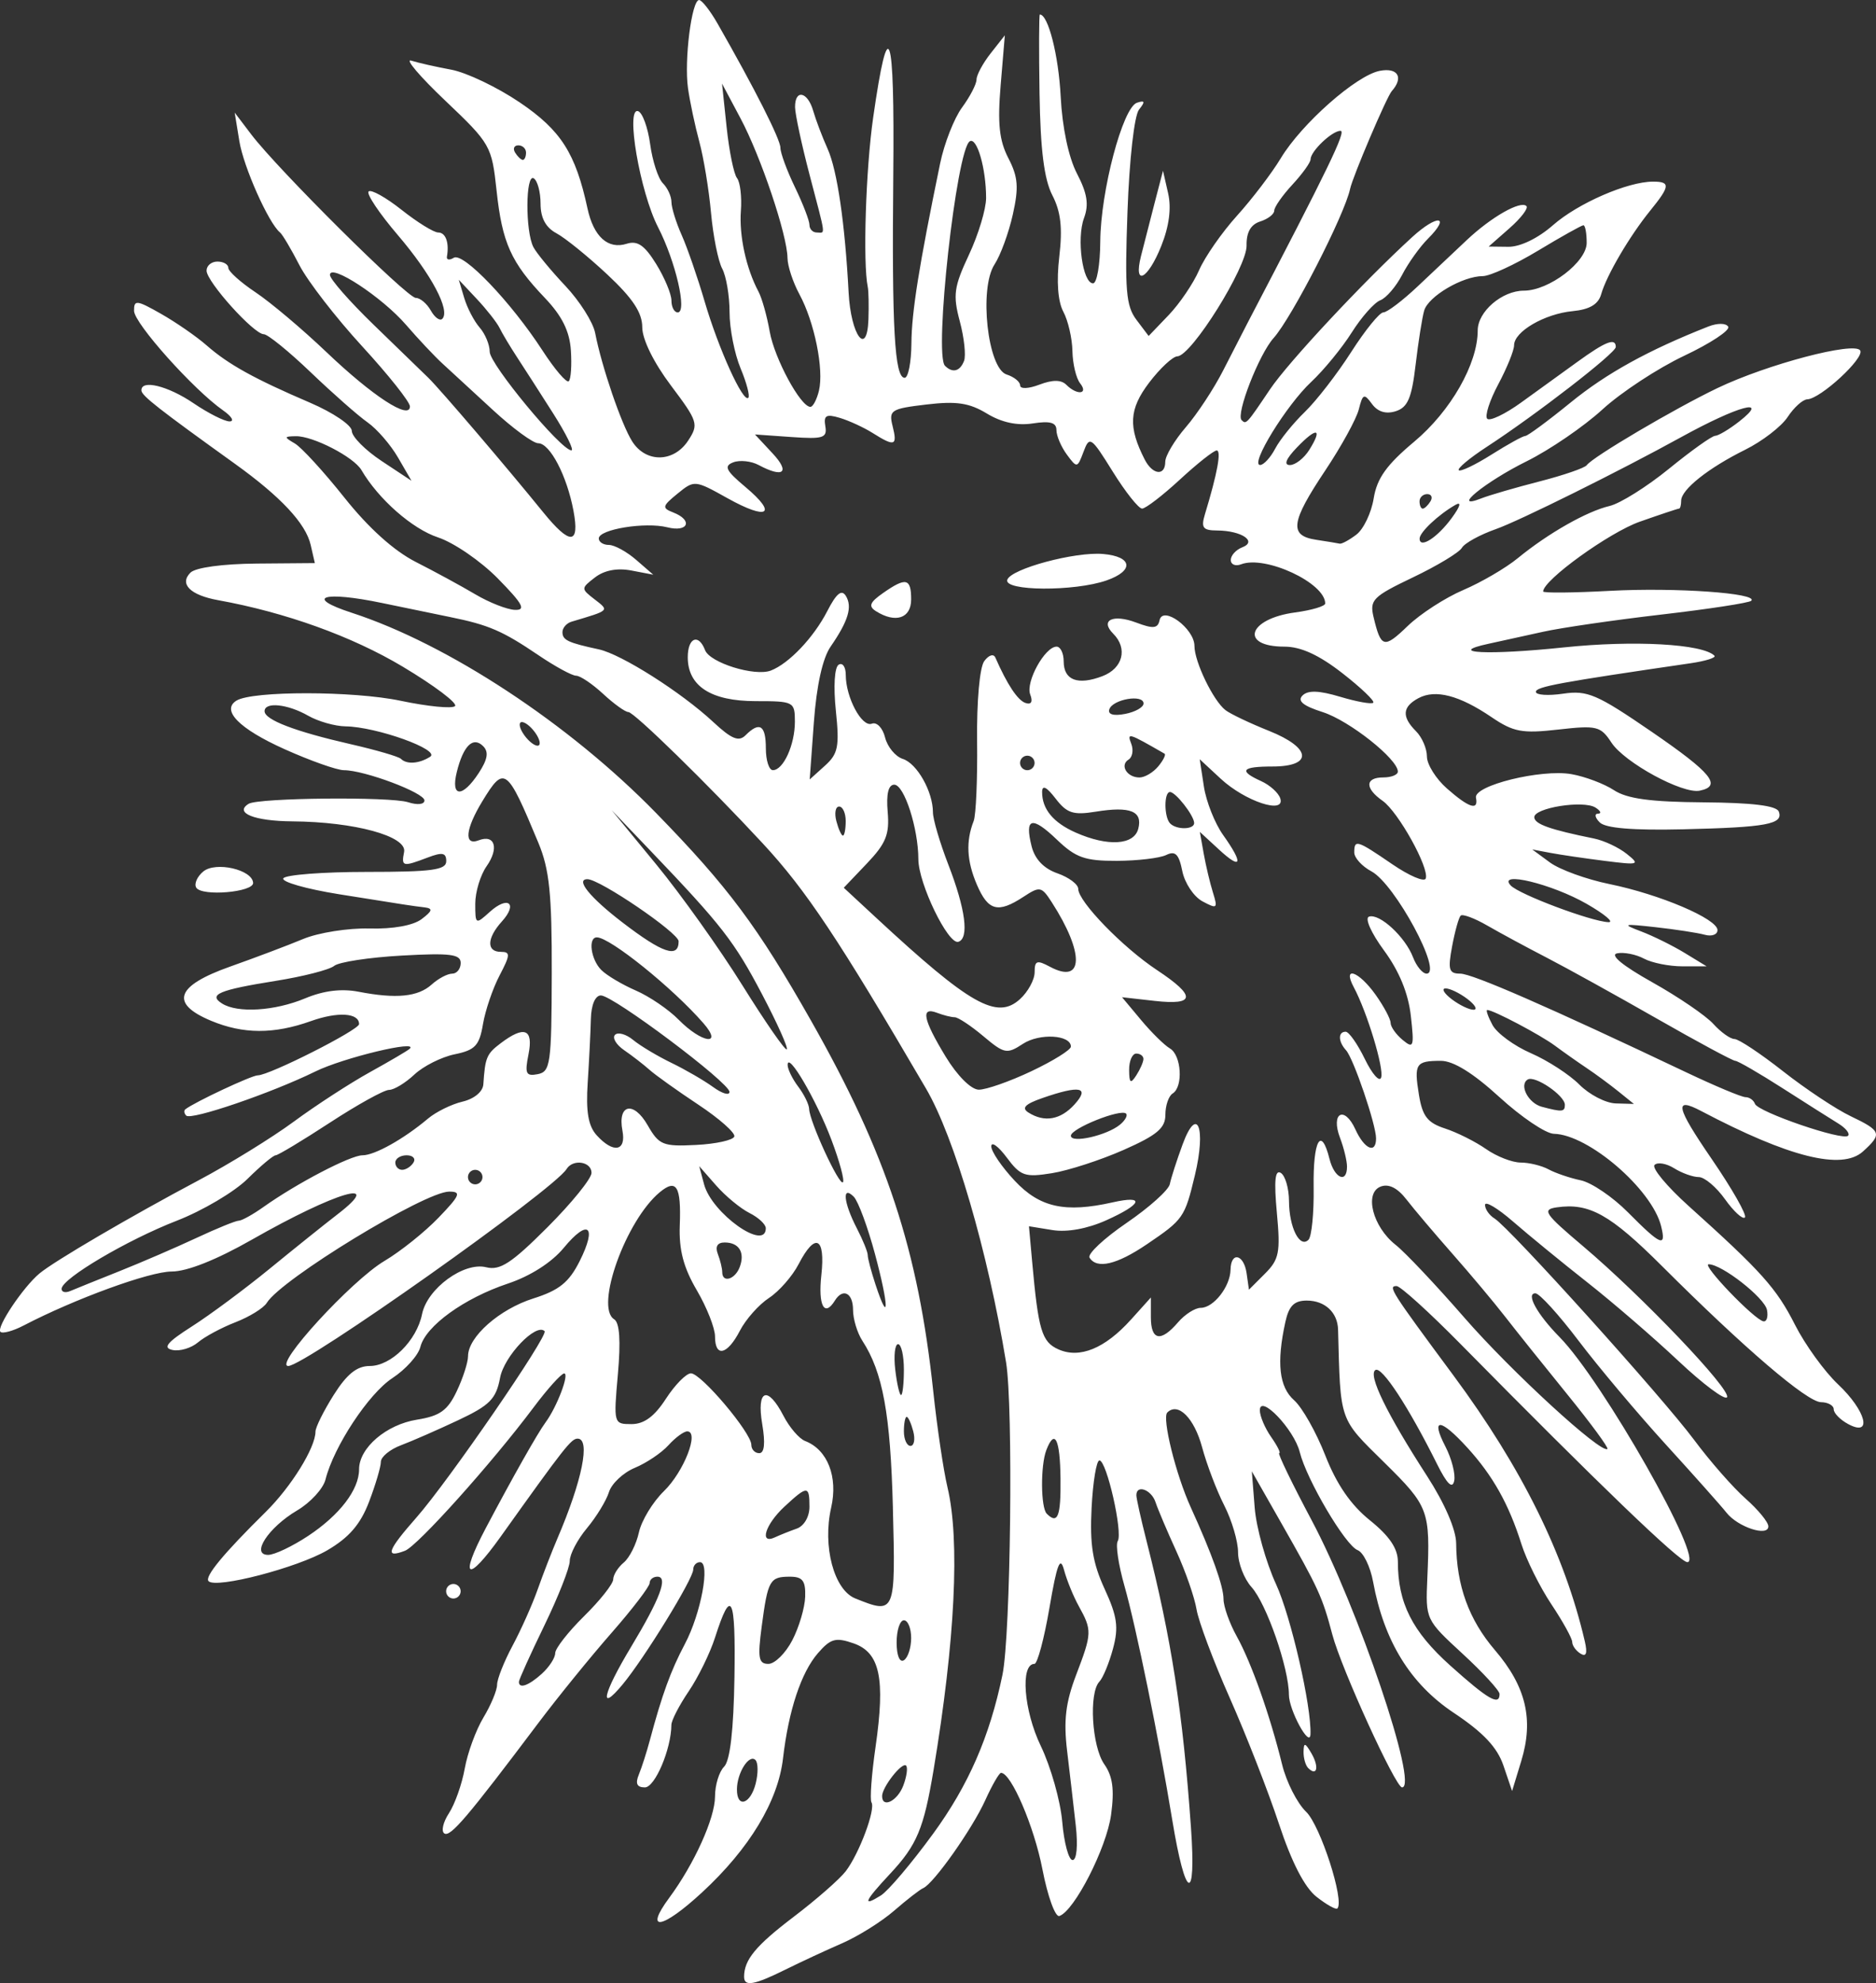
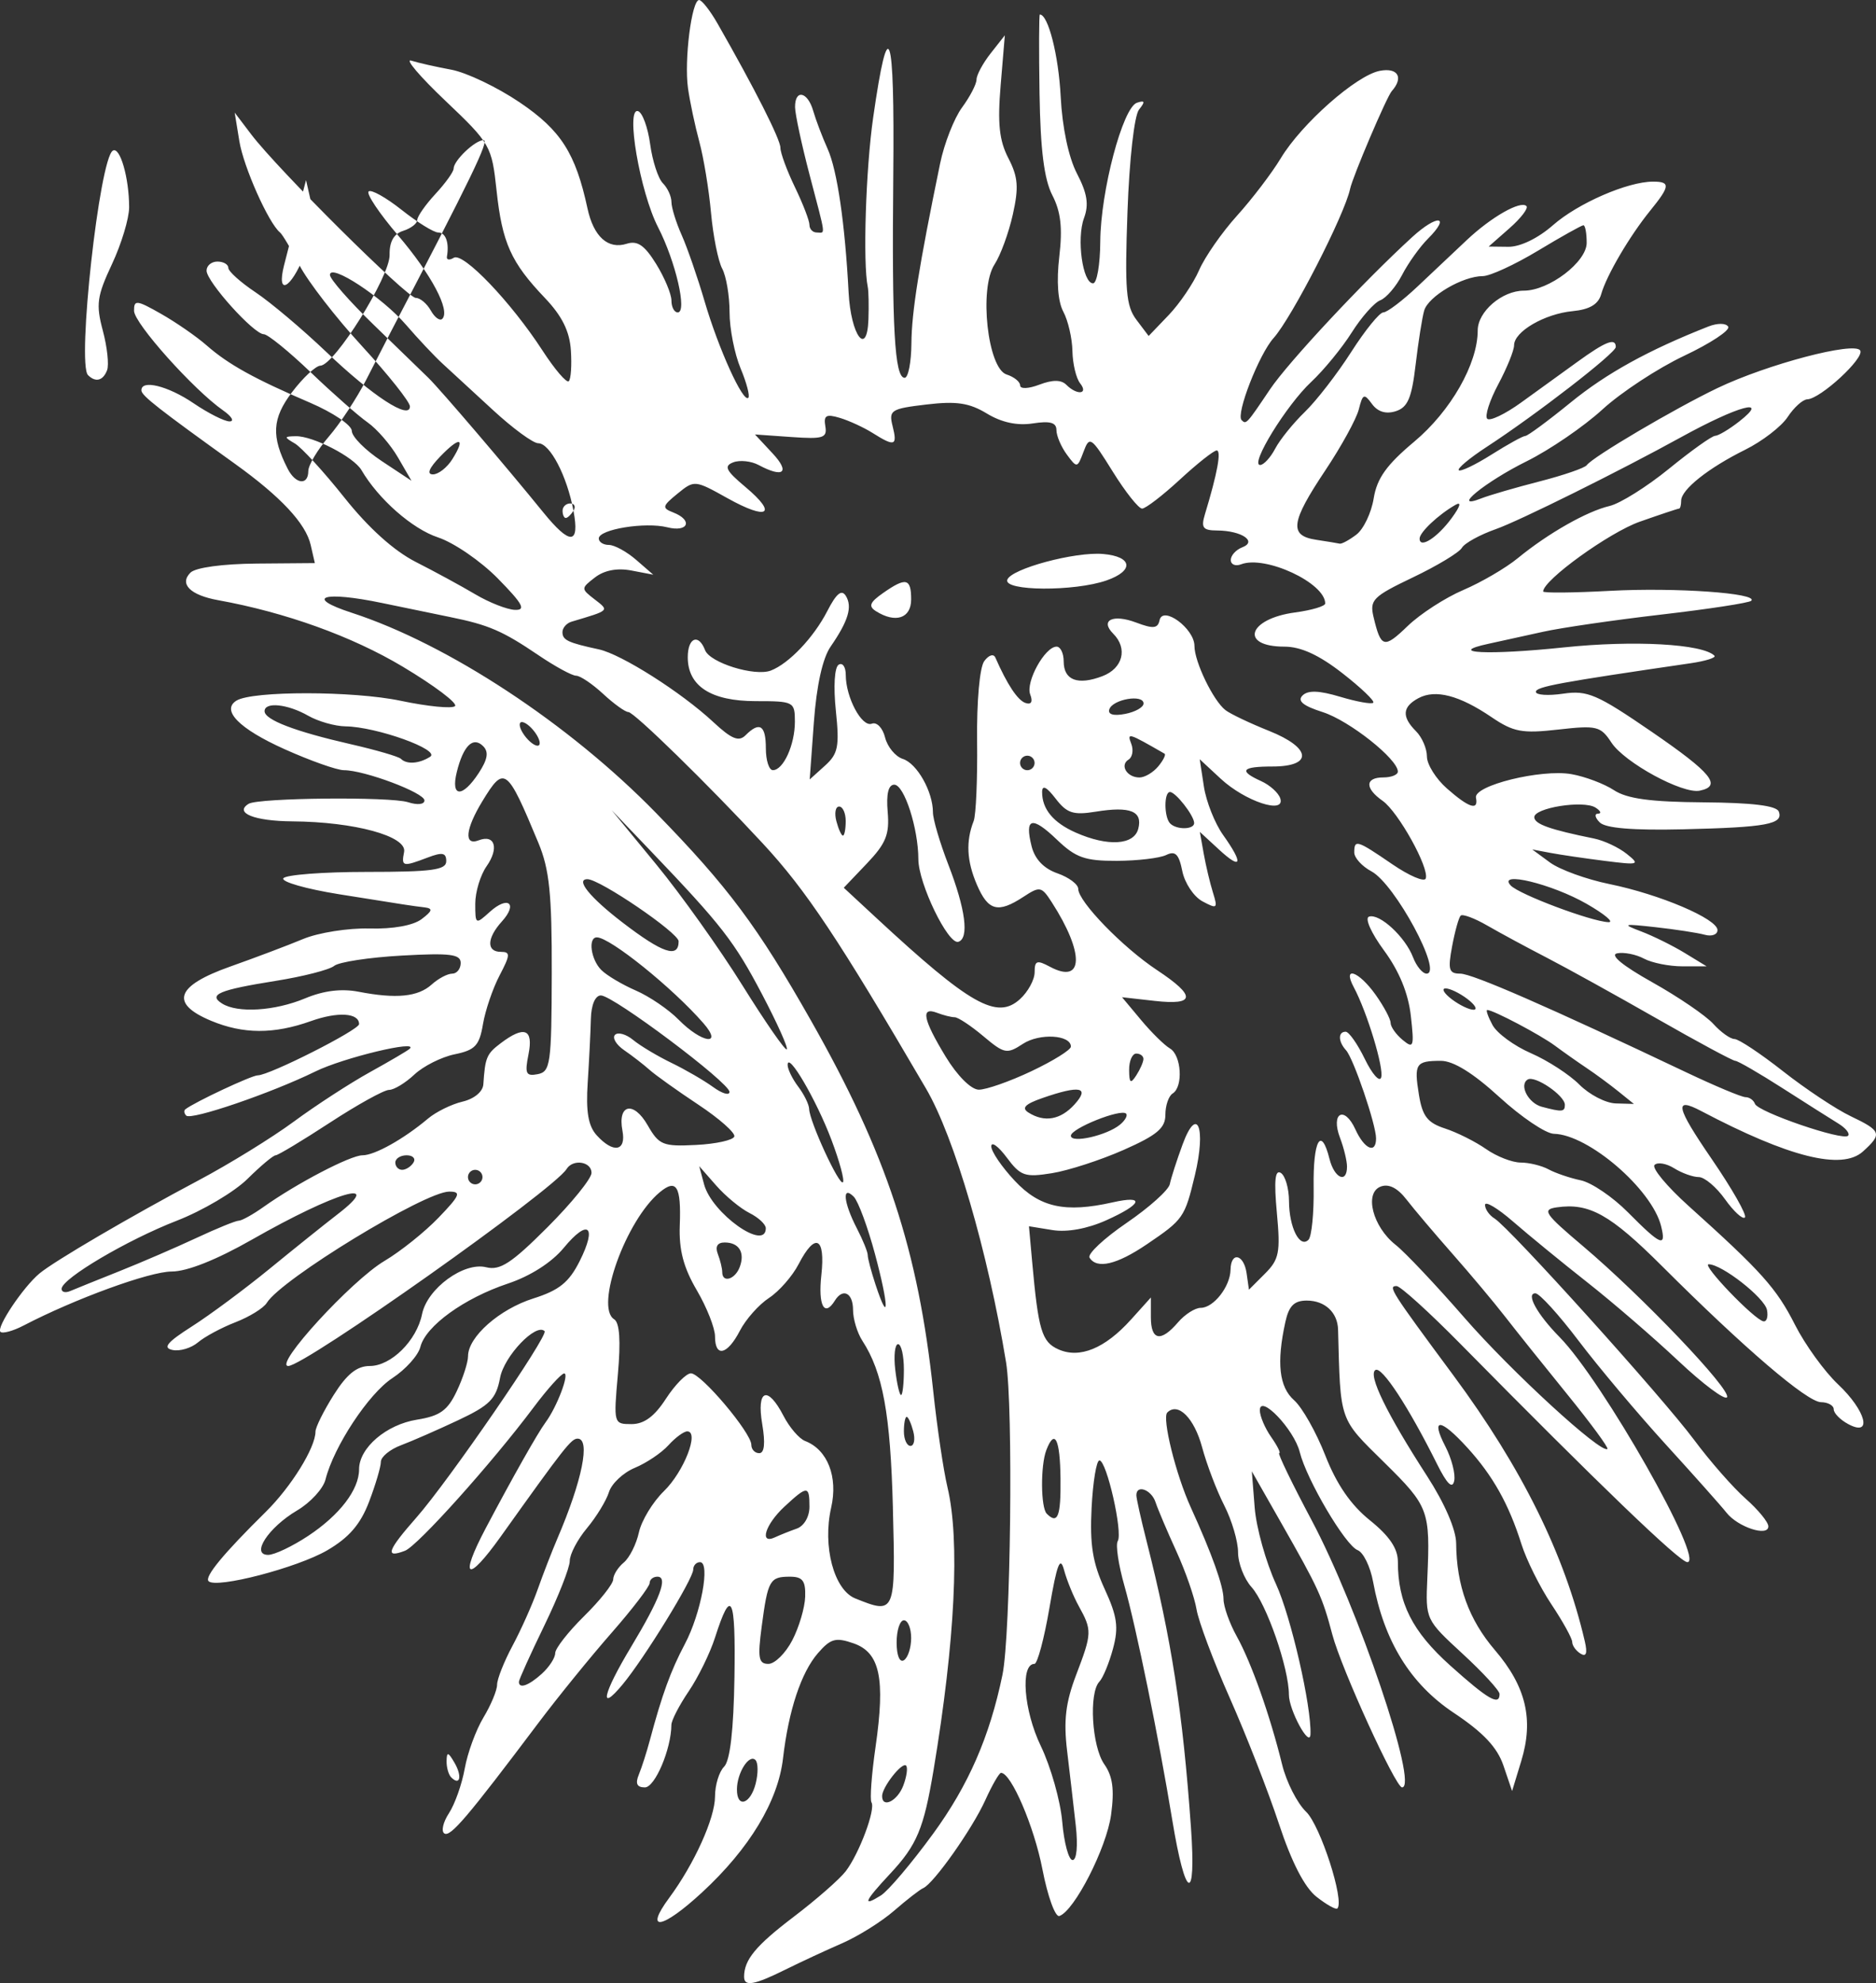
<svg xmlns="http://www.w3.org/2000/svg" version="1.1" viewBox="0 0 258.25 272.93">
  <rect x="0" y="0" width="258.25" height="272.93" fill="#333333" stroke="none" />
-   <path fill="white" d="m102.43 272.08c0-2.361 1.597-4.294 6.836-8.276 3.115-2.368 6.339-5.191 7.164-6.274 1.858-2.438 4.128-8.515 3.538-9.47-0.24-0.389 0.011-3.825 0.56-7.635 1.359-9.438 0.606-12.986-3.023-14.251-2.459-0.857-3.158-0.666-4.905 1.344-2.31 2.657-4.044 7.878-4.809 14.48-0.683 5.9-4.617 12.417-11.126 18.435-5.506 5.09-8.059 5.524-4.546 0.772 3.464-4.685 6.311-10.987 6.311-13.967 0-1.562 0.562-3.402 1.25-4.09 0.826-0.826 1.309-5.01 1.425-12.325 0.177-11.225-0.43-12.46-2.677-5.439-0.684 2.137-2.313 5.463-3.621 7.39-1.308 1.927-2.38 4.003-2.383 4.614-0.017 3.324-2.257 8.61-3.648 8.61-1.094 0-1.344-0.523-0.838-1.75 0.397-0.963 1.083-3.1 1.524-4.75 1.675-6.269 2.88-9.579 4.815-13.229 2.228-4.205 3.539-11.271 2.09-11.271-0.515 0-0.937 0.46-0.937 1.023 0 1.27-6.716 12.193-9.718 15.807-3.337 4.016-2.725 1.289 1.157-5.158 4.003-6.648 5.138-9.672 3.629-9.672-0.587 0-1.067 0.393-1.067 0.874s-2.362 3.57-5.25 6.865-7.412 8.865-10.054 12.376c-9.769 12.983-12.116 15.743-12.951 15.227-0.47-0.29-0.187-1.545 0.627-2.789s1.794-4.014 2.176-6.157c0.382-2.143 1.54-5.299 2.573-7.014 1.033-1.715 1.878-3.747 1.878-4.515 0-0.768 0.957-3.182 2.126-5.364 1.169-2.182 2.728-5.672 3.463-7.756 0.735-2.084 1.959-5.242 2.72-7.018 3.409-7.957 4.576-13.729 2.777-13.729-0.88 0-1.806 1.179-10.577 13.467-4.632 6.489-5.771 5.863-2.072-1.138 3.678-6.961 7.157-13.115 8.236-14.569 1.563-2.106 3.331-6.762 2.555-6.729-0.401 0.017-2.304 2.134-4.229 4.705-5.721 7.639-15.942 19.028-17.674 19.693-2.827 1.085-2.45-6e-3 1.59-4.595 4.4-4.999 18.194-25.057 17.624-25.627-1.173-1.174-5.567 3.427-6.128 6.417-0.547 2.916-1.411 3.789-5.777 5.844-2.824 1.329-6.371 2.881-7.884 3.45s-2.75 1.592-2.75 2.275c0 0.683-0.733 3.16-1.628 5.505-1.184 3.1-2.753 4.92-5.75 6.669-4.112 2.399-15.282 5.308-16.336 4.253-0.597-0.597 2.023-3.774 7.857-9.527 3.518-3.47 6.857-8.855 6.857-11.062 0-0.588 1.131-2.861 2.513-5.05 1.813-2.872 3.194-3.98 4.961-3.98 2.937 0 6.46-3.494 7.198-7.138 0.714-3.53 5.765-7.221 8.829-6.452 1.903 0.477 3.481-0.552 8.421-5.492 3.344-3.344 6.079-6.718 6.079-7.499 0-1.559-2.554-1.951-3.434-0.527-1.769 2.863-36.036 27.107-38.313 27.107-2.083 0 8.689-11.758 13.246-14.459 2.2-1.304 5.551-3.984 7.446-5.956 2.965-3.084 3.169-3.585 1.462-3.585-3.349 0-23.121 12.057-25.11 15.312-0.439 0.718-2.373 1.915-4.298 2.661-1.925 0.746-4.254 1.996-5.176 2.779-0.922 0.783-2.497 1.252-3.5 1.044-1.395-0.29-0.764-1.055 2.676-3.249 2.475-1.578 7.301-5.159 10.724-7.958 3.423-2.799 7.608-6.154 9.3-7.456 6.667-5.131-0.241-3.094-11.752 3.466-4.902 2.794-8.949 4.401-11.08 4.401-3.017 0-13.306 3.753-20.365 7.428-1.47 0.765-2.909 1.157-3.196 0.869-0.596-0.596 3.115-6.143 5.37-8.027 2.037-1.702 12.618-7.895 21.914-12.826 4.206-2.231 10.108-5.87 13.116-8.087 3.008-2.217 7.72-5.277 10.47-6.799s5.208-2.967 5.463-3.209c1.357-1.292-9.121 1.224-12.979 3.118-6.066 2.977-17.102 6.749-17.775 6.075-0.298-0.298-0.354-0.689-0.125-0.868 1.256-0.983 9.127-4.674 9.969-4.674 1.593 0 13.948-6.247 13.948-7.052 0-1.554-2.922-1.737-6.631-0.415-5.101 1.818-9.318 1.804-13.747-0.046-5.709-2.386-4.856-4.806 2.628-7.456 3.438-1.217 7.961-2.926 10.052-3.797s6.19-1.521 9.108-1.444c3.255 0.086 6.037-0.414 7.198-1.293 1.508-1.142 1.588-1.47 0.392-1.617-1.942-0.238-2.051-0.255-11.735-1.803-4.529-0.724-7.99-1.712-7.691-2.196 0.299-0.484 5.467-0.88 11.485-0.88 8.977 0 10.941-0.265 10.941-1.475 0-1.17-0.53-1.274-2.565-0.5-3.433 1.305-3.637 1.256-3.237-0.775 0.426-2.166-6.808-4.144-15.389-4.208-5.229-0.039-8.035-1.167-6.013-2.416 1.342-0.829 19.499-1.008 21.954-0.217 1.289 0.416 2.25 0.31 2.25-0.248 0-1.056-8.273-4.161-11.085-4.161-0.951 0-4.629-1.301-8.173-2.892-6.23-2.795-8.766-5.357-6.618-6.685 2.2-1.36 16.098-1.346 22.598 0.023 3.728 0.785 7.097 1.115 7.487 0.732s-2.838-2.818-7.174-5.412c-7.002-4.189-16.152-7.485-25.448-9.167-3.825-0.692-5.363-2.224-3.801-3.786 0.703-0.703 4.428-1.212 9.156-1.25l7.97-0.065-0.574-2.5c-0.68-2.961-4.111-6.632-10.453-11.186-10.467-7.514-12.81-9.35-12.846-10.064-0.079-1.562 3.637-0.655 7.177 1.75 2.023 1.375 4.253 2.5 4.955 2.5s0.298-0.685-0.896-1.521c-4.067-2.849-12.23-11.973-12.252-13.695-0.019-1.546 0.35-1.505 3.728 0.416 2.062 1.173 4.875 3.119 6.25 4.325 2.997 2.628 6.562 4.604 14.25 7.9 3.163 1.356 5.75 3.105 5.75 3.887 0 0.782 1.848 2.645 4.107 4.14l4.107 2.718-1.857-3.203c-1.021-1.761-2.906-3.937-4.19-4.835-1.283-0.898-4.801-3.995-7.816-6.882s-5.926-5.25-6.468-5.25c-1.37 0-7.872-7.222-7.878-8.75-0.003-0.688 0.67-1.25 1.495-1.25s1.5 0.39 1.5 0.867c0 0.477 1.688 1.992 3.75 3.367 2.062 1.375 6.45 5.075 9.75 8.221 6.37 6.074 11.5 9.411 11.5 7.481 0-0.613-2.96-4.337-6.578-8.276-3.618-3.939-7.503-8.961-8.634-11.161-1.131-2.2-2.333-4.226-2.672-4.503-1.575-1.286-5.018-9.009-5.596-12.553l-0.644-3.944 2.278 3c3.675 4.84 21.453 22.5 22.65 22.5 0.603 0 1.535 0.784 2.071 1.742 0.536 0.958 1.246 1.47 1.578 1.139 1.142-1.142-1.498-6.114-6.113-11.516-2.544-2.977-4.357-5.682-4.029-6.01 0.328-0.328 2.369 0.808 4.536 2.524 2.167 1.716 4.438 3.121 5.046 3.121 1.031 0 1.535 1.396 1.2 3.324-0.079 0.453 0.346 0.522 0.945 0.152 1.29-0.797 7.874 6.087 12.214 12.773 1.696 2.612 3.323 4.508 3.617 4.215s0.423-2.206 0.286-4.249c-0.176-2.632-1.22-4.734-3.584-7.215-4.67-4.899-5.873-7.577-6.647-14.79-0.658-6.128-0.839-6.446-7.05-12.345-3.506-3.33-5.619-5.814-4.696-5.519 0.923 0.295 3.398 0.854 5.5 1.243 2.102 0.388 6.351 2.417 9.442 4.509 5.661 3.829 7.684 6.994 9.321 14.583 0.841 3.898 2.827 5.686 5.407 4.867 1.474-0.468 2.454 0.207 4.048 2.785 1.157 1.871 2.103 4.137 2.103 5.035s0.39 1.632 0.866 1.632c1.336 0-0.285-7.015-2.712-11.733-2.488-4.838-4.5-16.548-2.742-15.965 0.599 0.199 1.345 2.246 1.658 4.549s1.101 4.72 1.75 5.369c0.649 0.649 1.18 1.81 1.18 2.579s0.633 2.817 1.407 4.55c0.774 1.733 2.198 5.851 3.165 9.151 1.9 6.486 5.294 13.967 6.011 13.25 0.244-0.244-0.238-2.073-1.07-4.065s-1.513-5.465-1.513-7.719-0.456-4.95-1.013-5.991c-0.557-1.041-1.25-4.499-1.539-7.684s-1.015-7.591-1.612-9.791-1.298-5.513-1.558-7.362c-0.541-3.856 0.506-12.141 1.533-12.131 0.379 0.004 1.523 1.466 2.543 3.25 5.1 8.92 8.646 15.925 8.646 17.081 0 0.708 0.9 3.15 2 5.427 1.1 2.277 2 4.611 2 5.188 0 0.577 0.45 1.048 1 1.048 1.222 0 1.335 0.91-1-8-1.081-4.125-1.973-8.287-1.983-9.25-0.025-2.511 1.73-2.16 2.495 0.5 0.356 1.238 1.252 3.6 1.992 5.25 1.318 2.938 2.387 10.262 2.886 19.77 0.31 5.899 2.548 8.919 2.728 3.68 0.065-1.897 0.024-3.9-0.091-4.45-0.687-3.28-0.277-16.202 0.74-23.3 2.117-14.774 2.967-12.344 2.771 7.919-0.203 21.049 0.18 27.881 1.567 27.881 0.492 0 0.911-2.138 0.93-4.75 0.032-4.314 1.041-10.638 3.951-24.75 0.567-2.75 1.927-6.219 3.022-7.71 1.095-1.49 1.991-3.219 1.991-3.842s0.876-2.247 1.948-3.609l1.948-2.476-0.576 6.87c-0.442 5.274-0.195 7.606 1.063 10.039 1.338 2.587 1.45 4.014 0.61 7.762-0.566 2.526-1.697 5.612-2.513 6.857-2.162 3.3-0.954 14.323 1.661 15.153 1.023 0.325 1.86 0.999 1.86 1.498 0 0.518 1.145 0.473 2.663-0.105 1.816-0.69 2.993-0.682 3.7 0.025 1.481 1.481 3.091 1.3 1.891-0.213-0.545-0.688-1.019-2.684-1.054-4.437-0.035-1.753-0.598-4.186-1.251-5.407-0.755-1.41-0.958-4.178-0.557-7.589 0.464-3.946 0.21-6.184-0.958-8.443-1.126-2.178-1.64-6.249-1.762-13.974-0.095-5.995-0.076-10.9 0.042-10.9 1.151 0.003 2.579 5.621 2.869 11.285 0.22 4.289 1.089 8.395 2.247 10.617 1.41 2.705 1.655 4.254 0.966 6.111-1.049 2.828-0.193 8.988 1.248 8.988 0.525 0 0.971-2.587 0.99-5.75 0.042-6.932 3.09-18.46 5.052-19.108 1.097-0.362 1.159-0.151 0.28 0.946-0.647 0.807-1.328 6.835-1.587 14.052-0.387 10.768-0.205 12.97 1.229 14.872l1.684 2.232 2.753-2.872c1.514-1.58 3.402-4.365 4.195-6.189s3.143-5.2 5.222-7.5c2.079-2.3 4.788-5.857 6.022-7.904 2.869-4.76 10.404-11.41 13.626-12.026 2.501-0.478 3.319 0.913 1.645 2.797-0.697 0.785-5.376 11.765-5.731 13.45-0.751 3.563-8.025 17.741-10.532 20.528-2.001 2.224-5.219 10.478-4.403 11.294 0.628 0.628 0.67 0.583 3.908-4.232 2.509-3.731 12.901-14.857 19.573-20.955 3.48-3.18 5.375-2.981 2.166 0.228-1.117 1.117-2.712 3.35-3.546 4.962-0.834 1.613-2.189 3.19-3.01 3.505-0.822 0.315-2.593 2.314-3.936 4.441s-3.853 5.186-5.577 6.798c-3.407 3.184-8.48 11.43-7.031 11.43 0.492 0 1.427-1.012 2.077-2.25 0.651-1.238 2.487-3.511 4.081-5.053 1.594-1.542 4.466-5.254 6.383-8.25s3.906-5.447 4.42-5.447c0.515 0 2.638-1.608 4.719-3.572 2.081-1.965 5.133-4.843 6.783-6.396 3.369-3.171 7.401-5.464 8.201-4.664 0.291 0.291-0.76 1.664-2.336 3.049l-2.865 2.52 2.715 0.032c1.625 0.019 4.089-1.174 6.137-2.973 3.437-3.018 10.278-5.995 13.773-5.995 2.419 0 2.361 0.612-0.376 3.98-2.843 3.498-6.026 8.921-6.762 11.52-0.394 1.391-1.589 2.099-3.926 2.325-3.873 0.374-8.062 2.814-8.062 4.696 0 0.71-0.981 3.127-2.179 5.373-1.198 2.245-1.882 4.38-1.518 4.743 0.363 0.363 2.467-0.643 4.674-2.238 2.207-1.594 5.703-4.121 7.768-5.615 3.877-2.805 5.255-3.336 5.255-2.023 0 0.83-10.95 9.302-17.77 13.748-2.349 1.531-4.079 2.976-3.845 3.21 0.234 0.234 2.259-0.732 4.5-2.146 2.241-1.415 4.339-2.572 4.662-2.572 0.323 0 3.138-2.077 6.254-4.616 4.925-4.012 10.68-7.187 18.913-10.434 1.272-0.502 2.447-0.497 2.761 0.011 0.301 0.486-2.421 2.286-6.048 4-3.627 1.714-8.695 5.04-11.261 7.391-2.566 2.352-7.264 5.563-10.439 7.137-5.735 2.842-10.58 6.81-6.227 5.099 1.1-0.432 4.7-1.48 8-2.327 3.3-0.848 6.225-1.854 6.5-2.236 0.82-1.139 12.089-7.784 18-10.614 6.85-3.279 18.863-6.442 19.647-5.173 0.633 1.024-5.469 6.656-7.282 6.721-0.624 0.022-1.838 1.114-2.698 2.426s-3.499 3.346-5.865 4.519c-5.079 2.519-8.802 5.482-8.802 7.005 0 0.599-0.13 1.09-0.288 1.09-0.159 0-2.594 0.812-5.412 1.804-4.207 1.482-13.299 8.046-13.299 9.602 0 0.226 4.145 0.188 9.211-0.086 8.988-0.486 20.479 0.323 19.434 1.367-0.287 0.287-5.838 1.139-12.334 1.893-6.496 0.754-13.837 1.821-16.312 2.372-2.475 0.551-5.85 1.292-7.5 1.648-6.042 1.302-0.043 1.592 10.372 0.502 9.607-1.006 19.081-0.482 20.708 1.145 0.268 0.268-1.215 0.736-3.296 1.04-18.086 2.642-21.284 3.233-21.284 3.935 0 0.441 1.688 0.555 3.75 0.252 3.346-0.491 4.658 0.073 12.186 5.238 8.265 5.671 9.729 7.463 6.622 8.11-2.355 0.49-10.354-3.864-12.159-6.618-1.484-2.264-2.01-2.393-7.316-1.793-4.981 0.564-6.165 0.343-9.192-1.711-4.424-3.002-7.722-3.86-10.051-2.613-2.23 1.194-2.332 2.563-0.338 4.556 0.825 0.825 1.5 2.389 1.5 3.477 0 1.087 1.238 3.066 2.75 4.397 3.046 2.681 4.379 3.106 4 1.276-0.347-1.675 8.98-3.978 13.146-3.245 1.868 0.329 4.499 1.32 5.846 2.203 1.809 1.185 5.04 1.624 12.342 1.677 6.707 0.049 10.04 0.458 10.352 1.271 0.667 1.735-1.688 2.17-13.198 2.44-6.889 0.161-10.651-0.151-11.45-0.949-0.654-0.654-0.762-1.196-0.239-1.205 0.522-8e-3 0.368-0.384-0.343-0.836-1.668-1.058-8.52 0.04-8.428 1.351 0.066 0.934 2.18 1.682 8.221 2.906 1.375 0.279 3.4 1.228 4.5 2.109 1.882 1.507 1.705 1.565-3 0.972-2.75-0.347-6.125-0.843-7.5-1.103l-2.5-0.472 2.441 1.794c1.343 0.987 5.025 2.322 8.183 2.968 6.953 1.421 14.876 4.796 14.876 6.338 0 0.618-0.787 0.906-1.75 0.64s-4-0.733-6.75-1.039c-4.527-0.503-4.716-0.448-2 0.583 1.65 0.626 4.35 1.962 6 2.968l3 1.83-3.316 4e-3c-1.824 2e-3 -4.21-0.475-5.302-1.06s-2.751-0.914-3.684-0.732c-1.071 0.209 0.71 1.68 4.828 3.987 3.589 2.01 7.372 4.59 8.405 5.732s2.344 2.076 2.912 2.076 3.575 1.997 6.683 4.439c3.107 2.441 7.298 5.225 9.312 6.185 4.226 2.015 4.369 2.427 1.685 4.856-2.893 2.618-10.176 0.798-22.259-5.565-3.798-2-3.494-0.6 1.431 6.585 2.827 4.125 4.889 7.751 4.582 8.058-0.307 0.307-1.538-0.818-2.735-2.5-1.197-1.682-2.828-3.058-3.623-3.058s-2.319-0.545-3.386-1.212c-1.067-0.667-2.28-0.873-2.695-0.458-0.415 0.415 1.702 2.963 4.705 5.663 10.025 9.014 12.076 11.305 14.623 16.331 1.392 2.747 4.062 6.438 5.933 8.203 3.857 3.637 4.792 7.287 1.403 5.473-1.1-0.589-2-1.504-2-2.035s-0.787-0.972-1.75-0.982c-1.908-0.018-10.523-7.388-21.85-18.692-7.167-7.152-10.049-8.765-14.52-8.124-2.079 0.298-1.702 0.857 3.595 5.333 8.127 6.867 20.458 19.799 19.837 20.803-0.28 0.453-3.29-1.792-6.688-4.99-3.398-3.198-9.039-8.064-12.534-10.814s-8.095-6.515-10.223-8.366-3.868-2.886-3.868-2.3 0.587 1.427 1.304 1.866c2.077 1.274 23.131 24.623 27.482 30.478 2.175 2.927 5.364 6.563 7.085 8.08 1.721 1.517 3.13 3.235 3.13 3.817 0 1.478-4.202 0.103-5.764-1.887-0.695-0.885-4.452-5.106-8.347-9.378s-9.304-10.703-12.019-14.289-5.387-6.521-5.938-6.521c-1.354 0 0.248 2.897 3.336 6.032 5.888 5.978 20.074 30.968 17.581 30.968-1.045 0-12.209-10.735-31.216-30.018-4.327-4.39-8.292-7.982-8.809-7.982-1.216 0-0.811 0.636 7.827 12.305 9.418 12.723 15.315 24.657 18.084 36.594 0.382 1.649 0.198 2.177-0.589 1.691-0.63-0.389-1.145-1.109-1.145-1.599 0-0.49-1.29-2.826-2.867-5.191s-3.435-6.1-4.129-8.3c-1.731-5.486-3.932-9.409-7.434-13.25-3.731-4.092-5.1-4.175-3.036-0.183 0.872 1.687 1.421 3.824 1.22 4.75-0.251 1.155-0.991 0.429-2.36-2.317-3.935-7.896-7.601-13.491-8.482-12.946-1.055 0.652 1.542 5.988 7.103 14.59 2.421 3.745 3.995 7.381 4.009 9.261 0.045 5.825 1.747 10.509 5.346 14.714 4.271 4.99 5.355 9.546 3.622 15.227l-1.267 4.154-1.19-3.5c-0.855-2.516-2.778-4.558-6.838-7.262-5.983-3.984-9.604-9.866-11.108-18.041-0.385-2.091-1.343-4.049-2.129-4.351-1.684-0.646-7.019-9.685-7.969-13.502-0.776-3.117-5.492-8.047-5.492-5.742 0 0.798 0.701 2.452 1.557 3.674 0.856 1.222 1.355 2.223 1.108 2.223s1.766 4.162 4.474 9.25c6.383 11.994 14.761 36.75 12.437 36.75-0.896 0-8.34-16.305-9.588-21-1.407-5.296-1.866-6.297-7.106-15.5l-3.986-7 0.394 5c0.217 2.75 1.541 7.493 2.943 10.54 2.054 4.463 4.887 16.818 4.736 20.652-0.078 1.976-2.968-3.326-2.968-5.445 0-3.65-3.077-12.507-5.146-14.811-1.02-1.135-1.854-3.291-1.854-4.79s-0.853-4.397-1.896-6.441-2.416-5.649-3.052-8.012c-1.087-4.036-3.317-6.261-4.794-4.784-0.751 0.751 1.178 8.541 3.231 13.049 2.933 6.438 4.511 10.857 4.511 12.634 0 1.016 0.821 3.324 1.825 5.128 2.009 3.611 4.586 10.897 6.242 17.642 0.589 2.399 2.077 5.324 3.307 6.5 1.95 1.865 5.315 12.284 4.296 13.302-0.2 0.2-1.492-0.523-2.87-1.607-1.644-1.293-3.425-4.753-5.179-10.06-1.47-4.449-4.511-12.23-6.757-17.293s-4.306-10.554-4.578-12.204-1.524-5.25-2.782-8-2.547-5.787-2.864-6.75c-0.57-1.732-2.639-2.484-2.639-0.96 0 0.434 0.626 3.247 1.39 6.25 3.435 13.492 5 23.578 6.125 39.46 0.752 10.617-0.758 10.042-2.567-0.978-1.86-11.328-4.983-26.615-6.59-32.259-0.82-2.88-1.235-5.652-0.921-6.16 0.726-1.175-1.53-11.103-2.522-11.103-0.409 0-0.894 2.938-1.078 6.529-0.26 5.055 0.145 7.573 1.792 11.154 1.74 3.784 1.951 5.279 1.157 8.221-0.533 1.978-1.378 4.024-1.877 4.546-1.472 1.542-1.037 8.92 0.671 11.358 1.167 1.665 1.412 3.48 0.94 6.958-0.619 4.565-5.056 13.247-7.122 13.936-0.561 0.187-1.61-2.707-2.33-6.431-1.141-5.898-4.305-13.271-5.696-13.271-0.257 0-1.233 1.691-2.168 3.758-1.79 3.954-7.107 11.486-8.548 12.108-0.466 0.201-2.266 1.598-4 3.105-1.734 1.506-4.953 3.522-7.153 4.478-2.2 0.956-5.73 2.597-7.845 3.645-4.266 2.115-5.655 2.358-5.655 0.988zm26.011-19.688c4.884-6.697 7.794-13.361 9.559-21.894 1.135-5.486 1.497-36.907 0.496-43-2.5-15.216-7.112-30.993-11.01-37.659-12.076-20.652-16.511-27.311-22.473-33.748-7.511-8.109-17.727-18.093-18.513-18.093-0.428 0-1.991-1.125-3.475-2.5s-3.156-2.5-3.716-2.5c-0.56 0-2.899-1.274-5.199-2.832-4.942-3.348-6.836-4.164-12.18-5.249-2.2-0.447-6.397-1.313-9.328-1.925-8.112-1.694-10.824-0.819-4.173 1.346 13.243 4.312 29.909 15.274 41.877 27.545 9.909 10.16 13.986 15.623 21.355 28.614 10.38 18.3 14.739 31.524 16.812 51 0.527 4.95 1.407 10.887 1.957 13.193 1.736 7.284 1.055 21.115-1.913 38.898-1.353 8.103-2.289 10.342-5.979 14.292-3.549 3.799-3.905 4.631-1.28 2.992 1.006-0.628 4.238-4.444 7.181-8.48zm19.651-1.144c-0.292-2.612-0.828-7.225-1.191-10.25-0.504-4.209-0.211-6.674 1.249-10.5 2.181-5.716 2.196-6.122 0.358-9.442-0.744-1.343-1.659-3.587-2.033-4.986-0.529-1.978-0.975-0.823-2.004 5.192-0.728 4.255-1.659 7.736-2.068 7.736-1.972 0-1.478 6.42 0.87 11.294 1.379 2.864 2.71 7.569 2.957 10.456 0.247 2.888 0.887 5.25 1.421 5.25 0.568 0 0.752-1.974 0.441-4.75zm-44.06-5.797c0.352-1.401 0.336-2.85-0.035-3.221-0.869-0.869-2.531 1.749-2.55 4.018-0.023 2.667 1.862 2.086 2.586-0.797zm20.315 0.297c0.468-1.238 0.642-2.474 0.386-2.748-0.528-0.566-3.302 2.953-3.302 4.19 0 1.733 2.109 0.69 2.916-1.441zm82.084-12.601c0-0.468-2.294-2.964-5.098-5.547-5.084-4.683-5.097-4.711-4.847-10.399 0.411-9.338 0.214-9.866-5.926-15.918-6.259-6.168-6.027-5.502-6.362-18.286-0.062-2.373-1.815-4-4.31-4-1.729 0-2.458 0.727-2.943 2.934-1.236 5.628-0.865 8.957 1.201 10.783 1.11 0.981 3.043 4.401 4.295 7.601 1.551 3.962 3.507 6.807 6.133 8.917 2.684 2.157 3.856 3.886 3.856 5.688 0 5.697 1.972 9.608 7.218 14.315 5.208 4.673 6.782 5.58 6.782 3.91zm-131.83-2.804c1.006-0.91 1.829-2.181 1.829-2.824s1.792-2.936 3.983-5.095c2.191-2.159 3.991-4.433 4-5.053 9e-3 -0.62 0.663-1.664 1.453-2.319s1.728-2.524 2.086-4.152 1.91-4.185 3.449-5.681c2.744-2.667 4.908-8.22 3.204-8.22-0.475 0-1.641 0.859-2.591 1.909-0.95 1.05-3.03 2.448-4.622 3.108s-3.196 2.163-3.564 3.341-1.734 3.414-3.033 4.969c-1.3 1.555-2.363 3.581-2.363 4.503 0 0.922-1.575 4.923-3.5 8.892-1.925 3.968-3.5 7.454-3.5 7.747 0 1.006 1.346 0.529 3.171-1.123zm34.466-4.595c0.928-1.788 1.728-4.487 1.776-6 0.07-2.19-0.359-2.75-2.103-2.75-2.767 9e-5 -3.038 0.476-3.878 6.808-0.582 4.384-0.439 5.193 0.914 5.193 0.882 0 2.363-1.462 3.291-3.25zm16.363-0.309c0-1.343-0.45-2.441-1-2.441s-1 1.377-1 3.059c0 1.785 0.417 2.802 1 2.441 0.55-0.34 1-1.716 1-3.059zm-2.514-17.93c-0.334-12.892-1.388-18.656-4.203-22.983-0.706-1.085-1.283-2.997-1.283-4.25 0-2.34-1.401-3.055-2.5-1.278-1.444 2.336-2.323 0.683-1.863-3.5 0.578-5.258-0.84-5.942-3.132-1.509-0.851 1.645-2.685 3.737-4.077 4.649-1.392 0.912-3.194 2.941-4.005 4.509-1.728 3.342-3.423 3.728-3.423 0.78 0-1.14-1.131-4.002-2.513-6.361-1.831-3.125-2.466-5.549-2.338-8.932 0.204-5.386-0.45-6.46-2.761-4.542-4.666 3.872-8.954 15.822-6.272 17.479 0.751 0.464 0.92 2.957 0.513 7.56-0.603 6.808-0.586 6.868 1.872 6.868 1.734 0 3.16-1.049 4.739-3.488 1.243-1.918 2.792-3.493 3.442-3.5 1.395-0.015 8.317 8.175 8.317 9.841 0 0.631 0.49 1.147 1.088 1.147 0.715 0 0.856-1.37 0.412-4-0.808-4.781 0.74-5.371 2.937-1.121 0.819 1.583 2.154 3.134 2.967 3.446 3.089 1.185 4.553 4.931 3.585 9.175-1.21 5.304 0.383 11.309 3.312 12.488 5.532 2.228 5.562 2.154 5.184-12.478zm-80.514 3.889c4.36-2.885 7.028-6.369 7.028-9.176 0-2.952 3.741-6.159 7.975-6.836 3.152-0.504 4.211-1.261 5.467-3.908 0.857-1.805 1.558-3.977 1.558-4.826 0-2.658 4.314-6.469 9-7.95 3.539-1.119 4.897-2.212 6.36-5.121 2.446-4.864 1.187-5.92-2.187-1.835-1.651 1.999-4.585 3.875-7.673 4.907-6.052 2.022-11.335 5.843-12.061 8.723-0.294 1.167-2.031 3.1-3.86 4.297-3.26 2.133-8.062 9.413-9.2 13.95-0.316 1.261-2.071 3.175-3.899 4.254-3.974 2.345-6.437 6.12-3.993 6.12 0.856 0 3.325-1.17 5.486-2.6zm67.278-1.016c1.004-0.354 1.75-1.633 1.75-3.001 0-2.957-0.276-2.959-3.449-0.019-2.639 2.446-3.503 5.245-1.302 4.219 0.688-0.32 2.038-0.86 3-1.2zm36.31-6.88c-0.06-5.466-0.795-6.942-1.953-3.923-0.813 2.119-0.774 7.918 0.06 8.752 1.51 1.51 1.951 0.388 1.893-4.829zm69.787-11.566c-3.216-3.96-7.079-8.788-8.585-10.73s-4.756-5.82-7.224-8.619c-2.468-2.799-5.329-6.177-6.357-7.506-1.234-1.594-2.442-2.197-3.551-1.772-2.289 0.878-1.089 5.541 2.066 8.022 1.298 1.021 5.554 5.527 9.456 10.012 6.429 7.389 18.834 18.774 19.695 18.075 0.191-0.155-2.284-3.522-5.5-7.482zm-90.058 5.062c-0.288-1.1-0.696-2-0.906-2s-0.383 0.9-0.383 2 0.408 2 0.906 2 0.671-0.9 0.383-2zm-1.29-8.5c0-1.925-0.36-3.5-0.799-3.5s-0.615 1.575-0.391 3.5c0.225 1.925 0.584 3.5 0.799 3.5 0.215 0 0.391-1.575 0.391-3.5zm31.25-6.869 2.75-3.056v2.712c0 3.214 1.367 3.474 3.732 0.712 0.942-1.1 2.35-2 3.13-2 1.773 0 4.064-2.929 4.106-5.25 0.046-2.549 1.837-2.145 2.212 0.5l0.32 2.25 2.208-2.208c1.954-1.954 2.142-2.918 1.636-8.38-0.408-4.404-0.253-5.974 0.542-5.483 0.613 0.379 1.121 2.124 1.129 3.88 0.017 3.626 1.48 6.531 2.68 5.324 0.442-0.445 0.763-3.695 0.712-7.221-0.094-6.485 1.03-8.501 2.182-3.912 0.672 2.677 2.411 3.445 2.411 1.065 0-0.789-0.433-2.573-0.962-3.965-1.311-3.448 0.599-4.491 2.118-1.157 1.242 2.727 2.844 3.422 2.844 1.234 0-1.893-3.103-11-4.133-12.128-1.093-1.198-1.121-2.55-0.052-2.55 0.448 0 1.635 1.688 2.636 3.75 1.002 2.062 2.013 3.217 2.247 2.565 0.432-1.205-1.929-9.009-3.762-12.434-1.617-3.021 0.673-2.239 2.996 1.024 1.137 1.597 2.068 3.342 2.068 3.878 0 0.535 0.746 1.591 1.657 2.346 1.512 1.252 1.611 0.963 1.129-3.319-0.348-3.099-1.601-6.151-3.688-8.99-1.78-2.421-2.685-4.456-2.072-4.661 1.449-0.483 4.988 2.781 6.063 5.592 0.473 1.238 1.31 2.25 1.861 2.25 2.303 0-4.348-12.339-7.584-14.071-1.302-0.697-2.367-1.865-2.367-2.598 0-1.837 0.343-1.732 5.215 1.601 2.357 1.613 4.439 2.503 4.626 1.979 0.515-1.443-3.787-9.186-5.943-10.696-2.468-1.728-2.42-3.216 0.103-3.216 1.1 0 2-0.362 2-0.804 0-1.722-6.695-7.021-10.342-8.185-2.706-0.864-3.529-1.54-2.782-2.287s2.281-0.694 5.189 0.177c2.271 0.68 4.319 1.048 4.551 0.816 0.232-0.232-1.686-2.063-4.261-4.069-3.212-2.503-5.712-3.648-7.96-3.648-6.233 0-5.043-3.835 1.461-4.707 2.279-0.306 4.144-0.861 4.144-1.233 0-2.828-8.246-6.67-11.575-5.393-0.784 0.301-1.425 0.035-1.425-0.591s0.713-1.412 1.584-1.746c2.109-0.809-0.103-2.292-3.45-2.314-1.988-0.013-2.257-0.375-1.683-2.265 1.7-5.591 2.281-8.75 1.61-8.75-0.401 0-2.678 1.8-5.061 4s-4.726 4-5.208 4c-0.481 0-2.296-2.286-4.032-5.079-2.998-4.823-3.201-4.962-4.028-2.75-0.85 2.274-0.904 2.283-2.301 0.388-0.787-1.068-1.431-2.581-1.431-3.364 0-1.041-0.87-1.287-3.25-0.918-2.145 0.333-4.296-0.13-6.325-1.36-2.423-1.469-4.188-1.732-8.321-1.243-4.895 0.58-5.207 0.779-4.656 2.974 0.685 2.728 0.294 2.864-2.733 0.956-1.218-0.768-3.256-1.707-4.529-2.088-1.883-0.563-2.255-0.349-2 1.146 0.276 1.617-0.286 1.796-4.686 1.486l-5-0.351 2.424 2.601c2.454 2.633 1.498 3.433-1.918 1.605-1.024-0.548-2.595-0.715-3.492-0.371-1.336 0.513-1.034 1.125 1.678 3.399 4.487 3.762 3.073 4.635-2.484 1.533-4.487-2.505-4.553-2.511-6.87-0.621-2.114 1.724-2.171 1.974-0.589 2.589 2.749 1.07 2.076 2.766-0.81 2.042-3.048-0.765-9.44 0.276-9.44 1.537 0 0.489 0.625 0.889 1.389 0.889 0.764 0 2.452 0.922 3.75 2.048l2.361 2.048-3.019-0.577c-1.945-0.372-3.724-0.033-5 0.952-1.943 1.5-1.945 1.557-0.077 3.001 2.07 1.601 2.168 1.506-3.154 3.092-0.688 0.205-1.25 0.851-1.25 1.435 0 1.1 0.747 1.454 5.02 2.378 3.1 0.67 11.354 5.912 15.732 9.989 2.526 2.353 3.519 2.762 4.45 1.831 1.943-1.943 2.798-1.393 2.798 1.802 0 1.65 0.434 3 0.965 3 1.448 0 3.036-3.501 3.032-6.684-3e-3 -2.739-0.15-2.816-5.396-2.816-6.15 0-9.351-2.068-9.351-6.042 0-2.704 1.484-3.314 2.381-0.978 0.669 1.742 6.842 3.659 9.053 2.811 2.494-0.957 5.905-4.549 7.774-8.187 1.25-2.432 1.973-3.025 2.551-2.091 0.929 1.502 0.345 3.445-2.098 6.986-1.101 1.596-1.933 5.354-2.3 10.389l-0.575 7.889 2.095-1.889c1.822-1.642 2.018-2.634 1.503-7.593-0.345-3.323-0.184-5.956 0.387-6.309 0.539-0.333 0.98 0.3 0.98 1.406 0 3.099 2.212 7.239 3.586 6.711 0.685-0.263 1.494 0.577 1.824 1.895 0.327 1.302 1.425 2.63 2.44 2.953 1.961 0.622 4.149 4.504 4.149 7.359 0 0.944 0.956 4.186 2.124 7.203 2.366 6.109 2.887 10.128 1.376 10.608-1.398 0.444-5.499-8.018-5.506-11.361-9e-3 -4.261-1.949-10.261-3.318-10.261-0.812 0-1.119 1.274-0.905 3.75 0.267 3.09-0.236 4.338-2.86 7.092l-3.185 3.342 4.486 4.158c12.909 11.965 16.592 14.05 19.757 11.185 1.117-1.011 2.03-2.683 2.03-3.718 0-1.602 0.312-1.714 2.107-0.752 4.656 2.492 4.779-1.858 0.251-8.877-1.409-2.185-1.635-2.229-3.892-0.75-3.514 2.303-4.865 1.949-6.42-1.68-1.395-3.258-1.53-5.948-0.438-8.75 0.321-0.825 0.534-5.775 0.473-11-0.064-5.464 0.352-10.137 0.98-11 0.611-0.84 1.285-1.06 1.531-0.5 1.642 3.737 3.08 5.899 4.159 6.255 0.795 0.262 1.028-0.167 0.64-1.179-0.658-1.715 2.027-6.576 3.632-6.576 0.537 0 0.977 0.914 0.977 2.031 0 2.589 1.93 3.326 5.328 2.034 2.825-1.074 3.523-3.815 1.489-5.849-1.858-1.858-0.034-2.737 3.169-1.528 2.344 0.885 2.968 0.822 3.212-0.323 0.441-2.067 4.803 1.146 4.803 3.537 0 2.183 2.586 7.535 4.271 8.837 0.676 0.523 3.375 1.808 5.997 2.855 5.852 2.337 6.092 4.904 0.458 4.904-4.244 0-4.694 0.588-1.541 2.013 1.202 0.543 2.386 1.613 2.63 2.378 0.717 2.243-4.845 0.403-8.202-2.712l-2.887-2.679 0.575 3.76c0.316 2.068 1.503 5.062 2.637 6.654 2.842 3.991 2.581 4.915-0.566 2.01l-2.628-2.424 0.534 3c0.294 1.65 0.867 4.064 1.274 5.364 0.683 2.183 0.573 2.274-1.442 1.196-1.2-0.642-2.452-2.518-2.782-4.168-0.467-2.334-0.959-2.826-2.214-2.214-0.888 0.432-3.947 0.794-6.799 0.805-4.384 0.016-5.657-0.434-8.24-2.908-3.458-3.314-4.484-3.047-3.491 0.908 0.444 1.771 1.68 3.064 3.549 3.716 1.577 0.55 2.869 1.518 2.872 2.152 7e-3 1.74 6.135 8.054 10.833 11.163 5.418 3.585 5.319 4.879-0.322 4.244l-4.484-0.505 2.608 3.125c1.435 1.719 3.227 3.485 3.984 3.925 1.59 0.924 1.854 5.287 0.376 6.2-0.55 0.34-1 1.655-1 2.922 0 1.844-1.148 2.812-5.75 4.845-3.163 1.397-7.603 2.838-9.869 3.202-3.721 0.598-4.321 0.39-6.218-2.154-1.155-1.549-2.114-2.247-2.131-1.551-0.017 0.696 1.431 2.827 3.218 4.736 3.455 3.691 6.941 4.46 13.5 2.982 4.525-1.02 4.058 0.254-0.91 2.477-2.593 1.161-5.376 1.665-7.39 1.338l-3.23-0.524 0.438 4.863c0.853 9.475 1.324 11.049 3.61 12.076 2.922 1.313 6.411-0.114 9.982-4.082zm-5.694-8.541c-0.309-0.5 1.986-2.649 5.099-4.776 3.114-2.127 5.793-4.53 5.953-5.341 0.16-0.811 0.953-3.274 1.763-5.474 2.006-5.454 3.261-2.301 1.69 4.247-1.401 5.84-1.575 6.091-6.614 9.506-4.149 2.812-6.893 3.451-7.89 1.838zm-29.408-88.978c-1.059-0.671-0.849-1.209 0.973-2.485 3.163-2.216 3.879-2.055 3.879 0.872 0 2.606-2.154 3.322-4.852 1.613zm18.086-4.314c0.506-1.517 9.312-3.888 13.189-3.552 4.054 0.352 4.308 2.303 0.473 3.64-4.427 1.543-14.185 1.48-13.662-0.088zm104.58 100.49c-0.323-1.676-6.21-6.285-8.028-6.285-1.042 0 6.272 7.621 7.535 7.85 0.453 0.082 0.675-0.622 0.493-1.565zm-122.78-7.652c-1.009-3.757-2.329-7.326-2.935-7.932-1.647-1.647-1.411 0.799 0.419 4.338 0.836 1.617 1.513 3.282 1.505 3.7-8e-3 0.418 0.477 2.253 1.079 4.077 1.892 5.734 1.847 2.95-0.069-4.184zm-104.04 2.324c3.025-1.205 7.795-3.264 10.6-4.574 2.805-1.311 5.436-2.383 5.846-2.383 0.41 0 1.94-0.848 3.4-1.885 4.597-3.264 11.975-7.115 13.632-7.115 1.682 0 5.681-2.24 9.022-5.053 1.1-0.926 3.237-1.977 4.75-2.334 1.614-0.382 2.798-1.366 2.865-2.381 0.247-3.71 0.448-4.186 2.385-5.653 3.266-2.473 4.529-1.971 3.83 1.523-0.534 2.668-0.356 3.05 1.275 2.732 1.746-0.34 1.898-1.428 1.927-13.851 0.026-10.954-0.319-14.326-1.84-17.982-4.343-10.443-4.685-10.699-7.702-5.75-2.356 3.864-2.581 6.191-0.521 5.401 2.241-0.86 2.833 1.081 1.09 3.57-0.857 1.223-1.558 3.544-1.558 5.157 0 2.872 0.041 2.895 2.006 1.117 2.513-2.274 3.904-1.157 1.654 1.328-2.075 2.293-2.136 4.177-0.135 4.177 1.331 0 1.308 0.415-0.179 3.25-0.937 1.788-1.966 4.808-2.286 6.711-0.494 2.939-1.081 3.563-3.887 4.137-1.818 0.372-4.317 1.627-5.554 2.789-1.237 1.162-2.807 2.113-3.488 2.113-0.681 0-4.341 2.025-8.132 4.5s-7.157 4.5-7.48 4.5-2.066 1.462-3.874 3.25-6.18 4.373-9.717 5.747c-6.821 2.649-15.774 7.929-15.871 9.36-0.032 0.471 0.504 0.617 1.192 0.324 0.688-0.293 3.725-1.519 6.75-2.724zm85.396-0.547c0.773-2.015-0.07-3.41-2.062-3.41-1.001 0-1.333 0.559-0.941 1.582 0.334 0.87 0.607 1.995 0.607 2.5 0 1.521 1.742 1.033 2.396-0.672zm126.85-5.66c-1.275-5.091-10.011-12.609-14.766-12.708-1.109-0.023-4.477-2.292-7.484-5.042-3.626-3.316-6.343-5-8.067-5-3.462 0-3.717 0.394-3.021 4.676 0.479 2.947 1.178 3.85 3.591 4.635 1.648 0.536 4.191 1.811 5.651 2.832 1.46 1.022 3.603 1.857 4.764 1.857s2.891 0.423 3.846 0.94 2.947 1.194 4.427 1.504 4.405 2.295 6.5 4.411c4.524 4.568 5.309 4.894 4.558 1.895zm-123.25 0.285c0-0.531-1.012-1.473-2.25-2.094s-3.3-2.325-4.582-3.785l-2.332-2.656 0.669 2.5c1.069 3.999 8.496 9.274 8.496 6.035zm-39-7.035c0-0.55-0.45-1-1-1s-1 0.45-1 1 0.45 1 1 1 1-0.45 1-1zm48.04-5.119c-2.067-5.48-6.022-12.245-6.034-10.323-4e-3 0.582 0.654 1.932 1.462 3 0.807 1.068 1.482 2.446 1.5 3.064 0.049 1.727 4.139 10.603 4.651 10.092 0.248-0.248-0.462-2.873-1.579-5.833zm-57.54 3.119c0.34-0.55-0.084-1-0.941-1-0.857 0-1.559 0.45-1.559 1s0.423 1 0.941 1 1.219-0.45 1.559-1zm28.767-4.383c-0.698-3.65 1.524-4.143 3.461-0.768 1.576 2.746 2.098 2.959 6.687 2.727 2.737-0.138 5.101-0.662 5.253-1.164 0.152-0.502-2.074-2.469-4.946-4.373-2.872-1.903-5.897-4.062-6.722-4.796s-2.399-1.953-3.498-2.707c-1.099-0.755-1.664-1.706-1.256-2.115 0.408-0.408 1.533-0.09 2.498 0.708 0.966 0.798 3.331 2.213 5.256 3.146 1.925 0.933 4.513 2.433 5.75 3.333 1.238 0.9 2.25 1.2 2.25 0.667 0-1.268-16.007-13.275-17.698-13.275-0.785 0-1.333 1.289-1.381 3.25-0.044 1.788-0.24 5.721-0.437 8.741-0.261 4.006 0.073 5.966 1.234 7.25 2.294 2.535 4.093 2.219 3.549-0.624zm68.501-0.84c0.704-0.584 1.078-1.264 0.83-1.511-0.716-0.716-7.599 2.041-7.599 3.044 0 1.09 4.963-0.034 6.769-1.532zm98.883-0.144c-1.017-0.623-4.485-2.82-7.707-4.883-3.222-2.062-6.14-3.75-6.484-3.75s-5.201-2.614-10.793-5.81c-5.592-3.195-12.418-6.971-15.168-8.391s-6.433-3.409-8.185-4.421c-1.752-1.012-3.399-1.624-3.661-1.359-0.261 0.265-0.791 2.169-1.176 4.231-0.601 3.217-0.442 3.75 1.121 3.75 1.662 0 12.166 4.586 31.104 13.579 3.962 1.881 7.637 3.421 8.167 3.421s1.113 0.411 1.296 0.913c0.413 1.131 12.122 5.144 12.824 4.396 0.28-0.299-0.323-1.053-1.339-1.676zm-105.15-2.633c2.167-2.395 0.734-2.675-4.447-0.869-2.37 0.826-2.882 1.362-1.899 1.985 2.206 1.398 4.424 1.008 6.346-1.116zm67.5 0.057c0-1.283-4.131-4.094-5.119-3.483-1.218 0.753 0.086 3.259 1.954 3.753 2.794 0.74 3.165 0.708 3.165-0.27zm7.375-1.84c-1.169-0.944-3.133-2.392-4.366-3.217s-3.201-2.213-4.375-3.084c-2.018-1.498-8.5-4.916-9.323-4.916-0.21 0 0.116 0.93 0.724 2.066 0.608 1.136 2.986 2.882 5.285 3.88s5.305 2.946 6.68 4.329c1.375 1.383 3.625 2.547 5 2.586l2.5 0.072-2.125-1.717zm-80.813-2.789c2.991-1.415 5.438-2.938 5.438-3.383 0-1.632-4.32-1.88-6.61-0.38-2.203 1.444-2.555 1.375-5.449-1.06-1.702-1.432-3.473-2.604-3.936-2.604s-1.553-0.273-2.423-0.607c-2.293-0.88-1.953 0.872 1.168 6.014 1.607 2.647 3.503 4.543 4.562 4.562 0.997 0.017 4.259-1.126 7.25-2.541zm15.423-1.677c8e-3 -0.412-0.435-0.75-0.985-0.75s-0.993 1.012-0.985 2.25c0.012 1.819 0.201 1.963 0.985 0.75 0.533-0.825 0.976-1.837 0.985-2.25zm-52.5-8.91c-3.821-7.271-5.552-9.497-15.344-19.736l-5.359-5.604 6.149 7.483c3.382 4.116 8.719 11.605 11.859 16.644 3.14 5.038 5.885 8.996 6.099 8.795 0.214-0.201-1.318-3.613-3.404-7.582zm-8.08 3.975c-4.241-4.866-12.837-11.792-14.655-11.808-1.251-0.011-0.839 3.047 0.604 4.49 0.745 0.745 2.882 2.016 4.75 2.825 1.868 0.809 4.521 2.615 5.896 4.014 3.192 3.246 6.184 3.666 3.405 0.478zm-54.825-3.412c2.553-1.067 5.004-1.37 7.372-0.911 5.164 1 8.178 0.702 10.051-0.994 0.91-0.823 2.181-1.497 2.825-1.497 0.644 0 1.171-0.662 1.171-1.47 0-1.21-1.437-1.39-8.127-1.017-4.47 0.249-8.65 0.887-9.289 1.417s-4.258 1.459-8.043 2.063c-7.817 1.249-9.335 1.888-7.397 3.116 2.136 1.354 7.263 1.036 11.437-0.708zm159.98 0.066c-1.068-0.808-2.418-1.454-3-1.436-0.582 0.018-0.185 0.693 0.882 1.5 1.068 0.808 2.418 1.454 3 1.436 0.582-0.018 0.185-0.693-0.882-1.5zm-108.56-7.92c0-1.163-10.845-8.548-12.554-8.548-1.694 0 0.335 2.508 4.804 5.938 5.546 4.256 7.75 4.998 7.75 2.61zm125-5.155c-4.778-2.743-12.359-4.579-10.461-2.534 1.141 1.23 11.07 4.959 13.461 5.056 0.825 0.034-0.525-1.101-3-2.522zm-61.727-10.328c0.635-2.43-1.098-3.129-5.846-2.359-3.107 0.504-3.98 0.22-5.535-1.804-1.245-1.619-1.849-1.913-1.854-0.902-0.011 2.35 1.536 4.217 4.622 5.582 4.418 1.953 8.024 1.737 8.613-0.517zm-40.273-1.065c0-1.1-0.408-2-0.906-2s-0.671 0.9-0.383 2 0.696 2 0.906 2 0.383-0.9 0.383-2zm47.968 0.25c-0.044-1.047-2.553-4.25-3.328-4.25-0.846 0-0.825 3.482 0.027 4.333 0.907 0.907 3.341 0.846 3.301-0.083zm-98.49-6.857c1.236-1.886 1.406-2.909 0.615-3.7-1.391-1.391-2.733-0.077-3.631 3.557-0.866 3.507 0.761 3.584 3.016 0.143zm93.542-0.917c0.696-0.838 1.088-1.626 0.872-1.75-5.03-2.894-5.189-2.941-4.581-1.357 0.331 0.862 0.164 1.837-0.371 2.168-1.25 0.772-0.222 2.463 1.497 2.463 0.725 0 1.888-0.686 2.583-1.524zm-17.02-0.476c0-0.55-0.45-1-1-1s-1 0.45-1 1 0.45 1 1 1 1-0.45 1-1zm-83.208-0.85c1.488-0.944-7.378-4.128-11.656-4.186-1.449-0.019-3.76-0.679-5.135-1.465-2.823-1.614-6-1.943-6-0.621 0 1.185 4.189 2.789 11.852 4.54 3.493 0.798 6.606 1.705 6.917 2.016 0.797 0.797 2.509 0.676 4.023-0.285zm14.208-3.65c-0.707-0.852-1.51-1.323-1.785-1.048s0.078 1.197 0.785 2.048 1.51 1.323 1.785 1.048-0.078-1.197-0.785-2.048zm84-3.686c0-1.31-4.255-0.583-4.711 0.805-0.232 0.706 0.569 0.94 2.172 0.633 1.397-0.267 2.54-0.914 2.54-1.438zm44.008-15.612c2.479-1.057 5.854-3.027 7.5-4.377 4.166-3.417 9.504-6.453 12.644-7.19 1.458-0.343 5.14-2.65 8.183-5.128 3.042-2.478 5.899-4.516 6.349-4.528 0.45-0.012 1.942-0.902 3.317-1.978 4.315-3.376-0.123-2.175-8 2.163-8.495 4.679-22.303 11.531-25.5 12.654-2.2 0.773-4.305 1.932-4.677 2.575-0.373 0.644-3.399 2.471-6.726 4.061-5.533 2.644-5.996 3.111-5.434 5.469 1.016 4.267 1.434 4.376 4.7 1.227 1.726-1.664 5.166-3.89 7.645-4.947zm-132.87-1.566c-2.356-2.401-6.073-4.955-8.26-5.677-3.545-1.17-8.197-5.259-10.539-9.262-1.057-1.807-6.669-4.705-9.034-4.665-1.642 0.028-1.654 0.115-0.134 1.003 0.916 0.535 3.987 3.889 6.824 7.454 3.322 4.175 6.822 7.326 9.834 8.854 2.572 1.305 6.251 3.305 8.176 4.445s4.381 2.105 5.458 2.144c1.563 0.057 1.093-0.811-2.326-4.294zm118.16-6.061c0.988-0.749 2.06-2.993 2.384-4.987 0.449-2.764 1.772-4.617 5.572-7.798 5.038-4.218 8.748-10.714 8.748-15.316 0-2.591 3.347-5.474 6.354-5.474 3.458 0 8.646-3.949 8.646-6.582 0-1.33-0.202-2.418-0.45-2.418s-3.06 1.574-6.25 3.497-6.61 3.499-7.6 3.5c-2.776 4e-3 -7.5 2.78-8.07 4.742-0.281 0.969-0.813 4.334-1.182 7.479-0.536 4.567-1.086 5.85-2.733 6.373-1.353 0.429-2.479 0.085-3.272-1-1.084-1.483-1.272-1.406-1.811 0.741-0.331 1.317-2.408 5.101-4.616 8.408-4.766 7.137-5.01 8.977-1.265 9.544 1.512 0.229 2.975 0.47 3.25 0.535 0.275 0.065 1.308-0.495 2.296-1.244zm13.125-2.282c1.192-1.628 1.382-2.312 0.5-1.805-2.356 1.354-4.921 3.771-4.921 4.636 0 1.435 2.441-0.127 4.421-2.831zm-120.9-1.008c-0.905-4.822-3.237-9.285-4.853-9.285-0.702 0-3.503-2.054-6.224-4.564-2.722-2.51-5.848-5.388-6.948-6.396s-3.358-3.407-5.018-5.333c-3.288-3.815-10.482-8.533-10.482-6.875 0 0.567 2.703 3.649 6.006 6.849s6.7 6.493 7.548 7.318c1.594 1.55 10.787 12.31 15.794 18.486 3.719 4.588 5.063 4.523 4.177-0.202zm117.97-1.285c0.34-0.55 0.141-1-0.441-1s-1.059 0.45-1.059 1 0.198 1 0.441 1 0.719-0.45 1.059-1zm-36.5-5.465c0-0.806 1.275-2.943 2.833-4.75s3.865-5.31 5.126-7.785c1.261-2.475 2.763-5.4 3.337-6.5 11.217-21.474 13.65-26.5 12.827-26.5-1.169 0-4.123 2.813-4.123 3.925 0 0.43-1.125 1.996-2.5 3.48-1.375 1.484-2.5 3.094-2.5 3.579 0 0.485-0.869 1.157-1.932 1.494-1.303 0.414-1.914 1.493-1.877 3.317 0.06 2.954-7.58 15.18-9.524 15.241-0.642 0.02-2.397 1.658-3.901 3.64-2.754 3.631-2.892 6.086-0.593 10.573 1.09 2.127 2.826 2.302 2.826 0.285zm19.829-1.632c1.876-3.004 1.031-3.17-1.698-0.334-1.518 1.577-1.861 2.431-0.976 2.431 0.75 0 1.954-0.944 2.674-2.097zm-85.51-1.267c1.473-2.249 1.357-2.621-2.385-7.6-2.366-3.149-3.934-6.337-3.934-7.999 0-2.011-1.31-3.988-4.812-7.264-2.647-2.476-5.797-5.028-7-5.672-1.48-0.792-2.188-2.111-2.188-4.077 0-1.598-0.422-3.167-0.938-3.485-1.137-0.703-1.173 7.327-0.043 9.474 0.438 0.832 2.412 3.226 4.387 5.319 1.975 2.094 3.824 5.013 4.109 6.487 0.897 4.637 3.615 12.589 5.102 14.931 1.888 2.973 5.716 2.916 7.702-0.114zm-18.578-3.732c-1.782-2.803-4.023-6.29-4.98-7.75-0.956-1.46-2.036-3.265-2.399-4.013s-1.776-2.547-3.139-4l-2.479-2.641 0.746 2.5c0.41 1.375 1.368 3.21 2.128 4.079 0.76 0.868 1.382 2.366 1.382 3.328 0 1.714 9.783 13.524 11.241 13.57 0.407 0.013-0.718-2.27-2.5-5.073zm36.584-3.154c0.701-2.912-0.622-9.435-2.688-13.25-0.894-1.65-1.633-3.9-1.644-5-0.03-3.151-3.662-13.945-6.462-19.207l-2.551-4.793 0.634 6c0.348 3.3 0.991 6.451 1.428 7.003 0.437 0.552 0.677 2.577 0.535 4.5-0.255 3.445 0.722 7.936 2.421 11.124 0.477 0.895 1.172 3.37 1.546 5.5 0.648 3.695 4.244 10.352 5.6 10.366 0.353 0.004 0.885-1.006 1.184-2.243zm19.973-4.085c0.282-0.734 0.018-3.187-0.587-5.452-0.965-3.615-0.811-4.731 1.262-9.156 1.298-2.772 2.36-6.289 2.36-7.816 0-4.045-1.257-8.406-2.247-7.795-1.838 1.136-4.955 29.351-3.413 30.893 1.04 1.04 2.068 0.776 2.625-0.675zm-60.298-28.665c0-0.55-0.477-1-1.059-1s-0.781 0.45-0.441 1 0.816 1 1.059 1 0.441-0.45 0.441-1zm107.67 222.33c-0.367-0.367-0.653-1.379-0.636-2.25 0.025-1.3 0.22-1.257 1.092 0.242 1.077 1.852 0.765 3.228-0.455 2.008zm-118.67-24.333c0-0.55 0.45-1 1-1s1 0.45 1 1-0.45 1-1 1-1-0.45-1-1zm-34.396-96.832c-0.32-0.518 0.115-1.52 0.967-2.227 1.697-1.408 6.736-0.263 6.861 1.559 0.089 1.295-7.063 1.905-7.828 0.668zm130.05-86.918c0.379-1.512 1.216-4.775 1.86-7.25l1.171-4.5 0.708 3.109c0.465 2.042 0.139 4.529-0.949 7.25-1.857 4.642-3.852 5.637-2.79 1.391z" />
+   <path fill="white" d="m102.43 272.08c0-2.361 1.597-4.294 6.836-8.276 3.115-2.368 6.339-5.191 7.164-6.274 1.858-2.438 4.128-8.515 3.538-9.47-0.24-0.389 0.011-3.825 0.56-7.635 1.359-9.438 0.606-12.986-3.023-14.251-2.459-0.857-3.158-0.666-4.905 1.344-2.31 2.657-4.044 7.878-4.809 14.48-0.683 5.9-4.617 12.417-11.126 18.435-5.506 5.09-8.059 5.524-4.546 0.772 3.464-4.685 6.311-10.987 6.311-13.967 0-1.562 0.562-3.402 1.25-4.09 0.826-0.826 1.309-5.01 1.425-12.325 0.177-11.225-0.43-12.46-2.677-5.439-0.684 2.137-2.313 5.463-3.621 7.39-1.308 1.927-2.38 4.003-2.383 4.614-0.017 3.324-2.257 8.61-3.648 8.61-1.094 0-1.344-0.523-0.838-1.75 0.397-0.963 1.083-3.1 1.524-4.75 1.675-6.269 2.88-9.579 4.815-13.229 2.228-4.205 3.539-11.271 2.09-11.271-0.515 0-0.937 0.46-0.937 1.023 0 1.27-6.716 12.193-9.718 15.807-3.337 4.016-2.725 1.289 1.157-5.158 4.003-6.648 5.138-9.672 3.629-9.672-0.587 0-1.067 0.393-1.067 0.874s-2.362 3.57-5.25 6.865-7.412 8.865-10.054 12.376c-9.769 12.983-12.116 15.743-12.951 15.227-0.47-0.29-0.187-1.545 0.627-2.789s1.794-4.014 2.176-6.157c0.382-2.143 1.54-5.299 2.573-7.014 1.033-1.715 1.878-3.747 1.878-4.515 0-0.768 0.957-3.182 2.126-5.364 1.169-2.182 2.728-5.672 3.463-7.756 0.735-2.084 1.959-5.242 2.72-7.018 3.409-7.957 4.576-13.729 2.777-13.729-0.88 0-1.806 1.179-10.577 13.467-4.632 6.489-5.771 5.863-2.072-1.138 3.678-6.961 7.157-13.115 8.236-14.569 1.563-2.106 3.331-6.762 2.555-6.729-0.401 0.017-2.304 2.134-4.229 4.705-5.721 7.639-15.942 19.028-17.674 19.693-2.827 1.085-2.45-6e-3 1.59-4.595 4.4-4.999 18.194-25.057 17.624-25.627-1.173-1.174-5.567 3.427-6.128 6.417-0.547 2.916-1.411 3.789-5.777 5.844-2.824 1.329-6.371 2.881-7.884 3.45s-2.75 1.592-2.75 2.275c0 0.683-0.733 3.16-1.628 5.505-1.184 3.1-2.753 4.92-5.75 6.669-4.112 2.399-15.282 5.308-16.336 4.253-0.597-0.597 2.023-3.774 7.857-9.527 3.518-3.47 6.857-8.855 6.857-11.062 0-0.588 1.131-2.861 2.513-5.05 1.813-2.872 3.194-3.98 4.961-3.98 2.937 0 6.46-3.494 7.198-7.138 0.714-3.53 5.765-7.221 8.829-6.452 1.903 0.477 3.481-0.552 8.421-5.492 3.344-3.344 6.079-6.718 6.079-7.499 0-1.559-2.554-1.951-3.434-0.527-1.769 2.863-36.036 27.107-38.313 27.107-2.083 0 8.689-11.758 13.246-14.459 2.2-1.304 5.551-3.984 7.446-5.956 2.965-3.084 3.169-3.585 1.462-3.585-3.349 0-23.121 12.057-25.11 15.312-0.439 0.718-2.373 1.915-4.298 2.661-1.925 0.746-4.254 1.996-5.176 2.779-0.922 0.783-2.497 1.252-3.5 1.044-1.395-0.29-0.764-1.055 2.676-3.249 2.475-1.578 7.301-5.159 10.724-7.958 3.423-2.799 7.608-6.154 9.3-7.456 6.667-5.131-0.241-3.094-11.752 3.466-4.902 2.794-8.949 4.401-11.08 4.401-3.017 0-13.306 3.753-20.365 7.428-1.47 0.765-2.909 1.157-3.196 0.869-0.596-0.596 3.115-6.143 5.37-8.027 2.037-1.702 12.618-7.895 21.914-12.826 4.206-2.231 10.108-5.87 13.116-8.087 3.008-2.217 7.72-5.277 10.47-6.799s5.208-2.967 5.463-3.209c1.357-1.292-9.121 1.224-12.979 3.118-6.066 2.977-17.102 6.749-17.775 6.075-0.298-0.298-0.354-0.689-0.125-0.868 1.256-0.983 9.127-4.674 9.969-4.674 1.593 0 13.948-6.247 13.948-7.052 0-1.554-2.922-1.737-6.631-0.415-5.101 1.818-9.318 1.804-13.747-0.046-5.709-2.386-4.856-4.806 2.628-7.456 3.438-1.217 7.961-2.926 10.052-3.797s6.19-1.521 9.108-1.444c3.255 0.086 6.037-0.414 7.198-1.293 1.508-1.142 1.588-1.47 0.392-1.617-1.942-0.238-2.051-0.255-11.735-1.803-4.529-0.724-7.99-1.712-7.691-2.196 0.299-0.484 5.467-0.88 11.485-0.88 8.977 0 10.941-0.265 10.941-1.475 0-1.17-0.53-1.274-2.565-0.5-3.433 1.305-3.637 1.256-3.237-0.775 0.426-2.166-6.808-4.144-15.389-4.208-5.229-0.039-8.035-1.167-6.013-2.416 1.342-0.829 19.499-1.008 21.954-0.217 1.289 0.416 2.25 0.31 2.25-0.248 0-1.056-8.273-4.161-11.085-4.161-0.951 0-4.629-1.301-8.173-2.892-6.23-2.795-8.766-5.357-6.618-6.685 2.2-1.36 16.098-1.346 22.598 0.023 3.728 0.785 7.097 1.115 7.487 0.732s-2.838-2.818-7.174-5.412c-7.002-4.189-16.152-7.485-25.448-9.167-3.825-0.692-5.363-2.224-3.801-3.786 0.703-0.703 4.428-1.212 9.156-1.25l7.97-0.065-0.574-2.5c-0.68-2.961-4.111-6.632-10.453-11.186-10.467-7.514-12.81-9.35-12.846-10.064-0.079-1.562 3.637-0.655 7.177 1.75 2.023 1.375 4.253 2.5 4.955 2.5s0.298-0.685-0.896-1.521c-4.067-2.849-12.23-11.973-12.252-13.695-0.019-1.546 0.35-1.505 3.728 0.416 2.062 1.173 4.875 3.119 6.25 4.325 2.997 2.628 6.562 4.604 14.25 7.9 3.163 1.356 5.75 3.105 5.75 3.887 0 0.782 1.848 2.645 4.107 4.14l4.107 2.718-1.857-3.203c-1.021-1.761-2.906-3.937-4.19-4.835-1.283-0.898-4.801-3.995-7.816-6.882s-5.926-5.25-6.468-5.25c-1.37 0-7.872-7.222-7.878-8.75-0.003-0.688 0.67-1.25 1.495-1.25s1.5 0.39 1.5 0.867c0 0.477 1.688 1.992 3.75 3.367 2.062 1.375 6.45 5.075 9.75 8.221 6.37 6.074 11.5 9.411 11.5 7.481 0-0.613-2.96-4.337-6.578-8.276-3.618-3.939-7.503-8.961-8.634-11.161-1.131-2.2-2.333-4.226-2.672-4.503-1.575-1.286-5.018-9.009-5.596-12.553l-0.644-3.944 2.278 3c3.675 4.84 21.453 22.5 22.65 22.5 0.603 0 1.535 0.784 2.071 1.742 0.536 0.958 1.246 1.47 1.578 1.139 1.142-1.142-1.498-6.114-6.113-11.516-2.544-2.977-4.357-5.682-4.029-6.01 0.328-0.328 2.369 0.808 4.536 2.524 2.167 1.716 4.438 3.121 5.046 3.121 1.031 0 1.535 1.396 1.2 3.324-0.079 0.453 0.346 0.522 0.945 0.152 1.29-0.797 7.874 6.087 12.214 12.773 1.696 2.612 3.323 4.508 3.617 4.215s0.423-2.206 0.286-4.249c-0.176-2.632-1.22-4.734-3.584-7.215-4.67-4.899-5.873-7.577-6.647-14.79-0.658-6.128-0.839-6.446-7.05-12.345-3.506-3.33-5.619-5.814-4.696-5.519 0.923 0.295 3.398 0.854 5.5 1.243 2.102 0.388 6.351 2.417 9.442 4.509 5.661 3.829 7.684 6.994 9.321 14.583 0.841 3.898 2.827 5.686 5.407 4.867 1.474-0.468 2.454 0.207 4.048 2.785 1.157 1.871 2.103 4.137 2.103 5.035s0.39 1.632 0.866 1.632c1.336 0-0.285-7.015-2.712-11.733-2.488-4.838-4.5-16.548-2.742-15.965 0.599 0.199 1.345 2.246 1.658 4.549s1.101 4.72 1.75 5.369c0.649 0.649 1.18 1.81 1.18 2.579s0.633 2.817 1.407 4.55c0.774 1.733 2.198 5.851 3.165 9.151 1.9 6.486 5.294 13.967 6.011 13.25 0.244-0.244-0.238-2.073-1.07-4.065s-1.513-5.465-1.513-7.719-0.456-4.95-1.013-5.991c-0.557-1.041-1.25-4.499-1.539-7.684s-1.015-7.591-1.612-9.791-1.298-5.513-1.558-7.362c-0.541-3.856 0.506-12.141 1.533-12.131 0.379 0.004 1.523 1.466 2.543 3.25 5.1 8.92 8.646 15.925 8.646 17.081 0 0.708 0.9 3.15 2 5.427 1.1 2.277 2 4.611 2 5.188 0 0.577 0.45 1.048 1 1.048 1.222 0 1.335 0.91-1-8-1.081-4.125-1.973-8.287-1.983-9.25-0.025-2.511 1.73-2.16 2.495 0.5 0.356 1.238 1.252 3.6 1.992 5.25 1.318 2.938 2.387 10.262 2.886 19.77 0.31 5.899 2.548 8.919 2.728 3.68 0.065-1.897 0.024-3.9-0.091-4.45-0.687-3.28-0.277-16.202 0.74-23.3 2.117-14.774 2.967-12.344 2.771 7.919-0.203 21.049 0.18 27.881 1.567 27.881 0.492 0 0.911-2.138 0.93-4.75 0.032-4.314 1.041-10.638 3.951-24.75 0.567-2.75 1.927-6.219 3.022-7.71 1.095-1.49 1.991-3.219 1.991-3.842s0.876-2.247 1.948-3.609l1.948-2.476-0.576 6.87c-0.442 5.274-0.195 7.606 1.063 10.039 1.338 2.587 1.45 4.014 0.61 7.762-0.566 2.526-1.697 5.612-2.513 6.857-2.162 3.3-0.954 14.323 1.661 15.153 1.023 0.325 1.86 0.999 1.86 1.498 0 0.518 1.145 0.473 2.663-0.105 1.816-0.69 2.993-0.682 3.7 0.025 1.481 1.481 3.091 1.3 1.891-0.213-0.545-0.688-1.019-2.684-1.054-4.437-0.035-1.753-0.598-4.186-1.251-5.407-0.755-1.41-0.958-4.178-0.557-7.589 0.464-3.946 0.21-6.184-0.958-8.443-1.126-2.178-1.64-6.249-1.762-13.974-0.095-5.995-0.076-10.9 0.042-10.9 1.151 0.003 2.579 5.621 2.869 11.285 0.22 4.289 1.089 8.395 2.247 10.617 1.41 2.705 1.655 4.254 0.966 6.111-1.049 2.828-0.193 8.988 1.248 8.988 0.525 0 0.971-2.587 0.99-5.75 0.042-6.932 3.09-18.46 5.052-19.108 1.097-0.362 1.159-0.151 0.28 0.946-0.647 0.807-1.328 6.835-1.587 14.052-0.387 10.768-0.205 12.97 1.229 14.872l1.684 2.232 2.753-2.872c1.514-1.58 3.402-4.365 4.195-6.189s3.143-5.2 5.222-7.5c2.079-2.3 4.788-5.857 6.022-7.904 2.869-4.76 10.404-11.41 13.626-12.026 2.501-0.478 3.319 0.913 1.645 2.797-0.697 0.785-5.376 11.765-5.731 13.45-0.751 3.563-8.025 17.741-10.532 20.528-2.001 2.224-5.219 10.478-4.403 11.294 0.628 0.628 0.67 0.583 3.908-4.232 2.509-3.731 12.901-14.857 19.573-20.955 3.48-3.18 5.375-2.981 2.166 0.228-1.117 1.117-2.712 3.35-3.546 4.962-0.834 1.613-2.189 3.19-3.01 3.505-0.822 0.315-2.593 2.314-3.936 4.441s-3.853 5.186-5.577 6.798c-3.407 3.184-8.48 11.43-7.031 11.43 0.492 0 1.427-1.012 2.077-2.25 0.651-1.238 2.487-3.511 4.081-5.053 1.594-1.542 4.466-5.254 6.383-8.25s3.906-5.447 4.42-5.447c0.515 0 2.638-1.608 4.719-3.572 2.081-1.965 5.133-4.843 6.783-6.396 3.369-3.171 7.401-5.464 8.201-4.664 0.291 0.291-0.76 1.664-2.336 3.049l-2.865 2.52 2.715 0.032c1.625 0.019 4.089-1.174 6.137-2.973 3.437-3.018 10.278-5.995 13.773-5.995 2.419 0 2.361 0.612-0.376 3.98-2.843 3.498-6.026 8.921-6.762 11.52-0.394 1.391-1.589 2.099-3.926 2.325-3.873 0.374-8.062 2.814-8.062 4.696 0 0.71-0.981 3.127-2.179 5.373-1.198 2.245-1.882 4.38-1.518 4.743 0.363 0.363 2.467-0.643 4.674-2.238 2.207-1.594 5.703-4.121 7.768-5.615 3.877-2.805 5.255-3.336 5.255-2.023 0 0.83-10.95 9.302-17.77 13.748-2.349 1.531-4.079 2.976-3.845 3.21 0.234 0.234 2.259-0.732 4.5-2.146 2.241-1.415 4.339-2.572 4.662-2.572 0.323 0 3.138-2.077 6.254-4.616 4.925-4.012 10.68-7.187 18.913-10.434 1.272-0.502 2.447-0.497 2.761 0.011 0.301 0.486-2.421 2.286-6.048 4-3.627 1.714-8.695 5.04-11.261 7.391-2.566 2.352-7.264 5.563-10.439 7.137-5.735 2.842-10.58 6.81-6.227 5.099 1.1-0.432 4.7-1.48 8-2.327 3.3-0.848 6.225-1.854 6.5-2.236 0.82-1.139 12.089-7.784 18-10.614 6.85-3.279 18.863-6.442 19.647-5.173 0.633 1.024-5.469 6.656-7.282 6.721-0.624 0.022-1.838 1.114-2.698 2.426s-3.499 3.346-5.865 4.519c-5.079 2.519-8.802 5.482-8.802 7.005 0 0.599-0.13 1.09-0.288 1.09-0.159 0-2.594 0.812-5.412 1.804-4.207 1.482-13.299 8.046-13.299 9.602 0 0.226 4.145 0.188 9.211-0.086 8.988-0.486 20.479 0.323 19.434 1.367-0.287 0.287-5.838 1.139-12.334 1.893-6.496 0.754-13.837 1.821-16.312 2.372-2.475 0.551-5.85 1.292-7.5 1.648-6.042 1.302-0.043 1.592 10.372 0.502 9.607-1.006 19.081-0.482 20.708 1.145 0.268 0.268-1.215 0.736-3.296 1.04-18.086 2.642-21.284 3.233-21.284 3.935 0 0.441 1.688 0.555 3.75 0.252 3.346-0.491 4.658 0.073 12.186 5.238 8.265 5.671 9.729 7.463 6.622 8.11-2.355 0.49-10.354-3.864-12.159-6.618-1.484-2.264-2.01-2.393-7.316-1.793-4.981 0.564-6.165 0.343-9.192-1.711-4.424-3.002-7.722-3.86-10.051-2.613-2.23 1.194-2.332 2.563-0.338 4.556 0.825 0.825 1.5 2.389 1.5 3.477 0 1.087 1.238 3.066 2.75 4.397 3.046 2.681 4.379 3.106 4 1.276-0.347-1.675 8.98-3.978 13.146-3.245 1.868 0.329 4.499 1.32 5.846 2.203 1.809 1.185 5.04 1.624 12.342 1.677 6.707 0.049 10.04 0.458 10.352 1.271 0.667 1.735-1.688 2.17-13.198 2.44-6.889 0.161-10.651-0.151-11.45-0.949-0.654-0.654-0.762-1.196-0.239-1.205 0.522-8e-3 0.368-0.384-0.343-0.836-1.668-1.058-8.52 0.04-8.428 1.351 0.066 0.934 2.18 1.682 8.221 2.906 1.375 0.279 3.4 1.228 4.5 2.109 1.882 1.507 1.705 1.565-3 0.972-2.75-0.347-6.125-0.843-7.5-1.103l-2.5-0.472 2.441 1.794c1.343 0.987 5.025 2.322 8.183 2.968 6.953 1.421 14.876 4.796 14.876 6.338 0 0.618-0.787 0.906-1.75 0.64s-4-0.733-6.75-1.039c-4.527-0.503-4.716-0.448-2 0.583 1.65 0.626 4.35 1.962 6 2.968l3 1.83-3.316 4e-3c-1.824 2e-3 -4.21-0.475-5.302-1.06s-2.751-0.914-3.684-0.732c-1.071 0.209 0.71 1.68 4.828 3.987 3.589 2.01 7.372 4.59 8.405 5.732s2.344 2.076 2.912 2.076 3.575 1.997 6.683 4.439c3.107 2.441 7.298 5.225 9.312 6.185 4.226 2.015 4.369 2.427 1.685 4.856-2.893 2.618-10.176 0.798-22.259-5.565-3.798-2-3.494-0.6 1.431 6.585 2.827 4.125 4.889 7.751 4.582 8.058-0.307 0.307-1.538-0.818-2.735-2.5-1.197-1.682-2.828-3.058-3.623-3.058s-2.319-0.545-3.386-1.212c-1.067-0.667-2.28-0.873-2.695-0.458-0.415 0.415 1.702 2.963 4.705 5.663 10.025 9.014 12.076 11.305 14.623 16.331 1.392 2.747 4.062 6.438 5.933 8.203 3.857 3.637 4.792 7.287 1.403 5.473-1.1-0.589-2-1.504-2-2.035s-0.787-0.972-1.75-0.982c-1.908-0.018-10.523-7.388-21.85-18.692-7.167-7.152-10.049-8.765-14.52-8.124-2.079 0.298-1.702 0.857 3.595 5.333 8.127 6.867 20.458 19.799 19.837 20.803-0.28 0.453-3.29-1.792-6.688-4.99-3.398-3.198-9.039-8.064-12.534-10.814s-8.095-6.515-10.223-8.366-3.868-2.886-3.868-2.3 0.587 1.427 1.304 1.866c2.077 1.274 23.131 24.623 27.482 30.478 2.175 2.927 5.364 6.563 7.085 8.08 1.721 1.517 3.13 3.235 3.13 3.817 0 1.478-4.202 0.103-5.764-1.887-0.695-0.885-4.452-5.106-8.347-9.378s-9.304-10.703-12.019-14.289-5.387-6.521-5.938-6.521c-1.354 0 0.248 2.897 3.336 6.032 5.888 5.978 20.074 30.968 17.581 30.968-1.045 0-12.209-10.735-31.216-30.018-4.327-4.39-8.292-7.982-8.809-7.982-1.216 0-0.811 0.636 7.827 12.305 9.418 12.723 15.315 24.657 18.084 36.594 0.382 1.649 0.198 2.177-0.589 1.691-0.63-0.389-1.145-1.109-1.145-1.599 0-0.49-1.29-2.826-2.867-5.191s-3.435-6.1-4.129-8.3c-1.731-5.486-3.932-9.409-7.434-13.25-3.731-4.092-5.1-4.175-3.036-0.183 0.872 1.687 1.421 3.824 1.22 4.75-0.251 1.155-0.991 0.429-2.36-2.317-3.935-7.896-7.601-13.491-8.482-12.946-1.055 0.652 1.542 5.988 7.103 14.59 2.421 3.745 3.995 7.381 4.009 9.261 0.045 5.825 1.747 10.509 5.346 14.714 4.271 4.99 5.355 9.546 3.622 15.227l-1.267 4.154-1.19-3.5c-0.855-2.516-2.778-4.558-6.838-7.262-5.983-3.984-9.604-9.866-11.108-18.041-0.385-2.091-1.343-4.049-2.129-4.351-1.684-0.646-7.019-9.685-7.969-13.502-0.776-3.117-5.492-8.047-5.492-5.742 0 0.798 0.701 2.452 1.557 3.674 0.856 1.222 1.355 2.223 1.108 2.223s1.766 4.162 4.474 9.25c6.383 11.994 14.761 36.75 12.437 36.75-0.896 0-8.34-16.305-9.588-21-1.407-5.296-1.866-6.297-7.106-15.5l-3.986-7 0.394 5c0.217 2.75 1.541 7.493 2.943 10.54 2.054 4.463 4.887 16.818 4.736 20.652-0.078 1.976-2.968-3.326-2.968-5.445 0-3.65-3.077-12.507-5.146-14.811-1.02-1.135-1.854-3.291-1.854-4.79s-0.853-4.397-1.896-6.441-2.416-5.649-3.052-8.012c-1.087-4.036-3.317-6.261-4.794-4.784-0.751 0.751 1.178 8.541 3.231 13.049 2.933 6.438 4.511 10.857 4.511 12.634 0 1.016 0.821 3.324 1.825 5.128 2.009 3.611 4.586 10.897 6.242 17.642 0.589 2.399 2.077 5.324 3.307 6.5 1.95 1.865 5.315 12.284 4.296 13.302-0.2 0.2-1.492-0.523-2.87-1.607-1.644-1.293-3.425-4.753-5.179-10.06-1.47-4.449-4.511-12.23-6.757-17.293s-4.306-10.554-4.578-12.204-1.524-5.25-2.782-8-2.547-5.787-2.864-6.75c-0.57-1.732-2.639-2.484-2.639-0.96 0 0.434 0.626 3.247 1.39 6.25 3.435 13.492 5 23.578 6.125 39.46 0.752 10.617-0.758 10.042-2.567-0.978-1.86-11.328-4.983-26.615-6.59-32.259-0.82-2.88-1.235-5.652-0.921-6.16 0.726-1.175-1.53-11.103-2.522-11.103-0.409 0-0.894 2.938-1.078 6.529-0.26 5.055 0.145 7.573 1.792 11.154 1.74 3.784 1.951 5.279 1.157 8.221-0.533 1.978-1.378 4.024-1.877 4.546-1.472 1.542-1.037 8.92 0.671 11.358 1.167 1.665 1.412 3.48 0.94 6.958-0.619 4.565-5.056 13.247-7.122 13.936-0.561 0.187-1.61-2.707-2.33-6.431-1.141-5.898-4.305-13.271-5.696-13.271-0.257 0-1.233 1.691-2.168 3.758-1.79 3.954-7.107 11.486-8.548 12.108-0.466 0.201-2.266 1.598-4 3.105-1.734 1.506-4.953 3.522-7.153 4.478-2.2 0.956-5.73 2.597-7.845 3.645-4.266 2.115-5.655 2.358-5.655 0.988zm26.011-19.688c4.884-6.697 7.794-13.361 9.559-21.894 1.135-5.486 1.497-36.907 0.496-43-2.5-15.216-7.112-30.993-11.01-37.659-12.076-20.652-16.511-27.311-22.473-33.748-7.511-8.109-17.727-18.093-18.513-18.093-0.428 0-1.991-1.125-3.475-2.5s-3.156-2.5-3.716-2.5c-0.56 0-2.899-1.274-5.199-2.832-4.942-3.348-6.836-4.164-12.18-5.249-2.2-0.447-6.397-1.313-9.328-1.925-8.112-1.694-10.824-0.819-4.173 1.346 13.243 4.312 29.909 15.274 41.877 27.545 9.909 10.16 13.986 15.623 21.355 28.614 10.38 18.3 14.739 31.524 16.812 51 0.527 4.95 1.407 10.887 1.957 13.193 1.736 7.284 1.055 21.115-1.913 38.898-1.353 8.103-2.289 10.342-5.979 14.292-3.549 3.799-3.905 4.631-1.28 2.992 1.006-0.628 4.238-4.444 7.181-8.48zm19.651-1.144c-0.292-2.612-0.828-7.225-1.191-10.25-0.504-4.209-0.211-6.674 1.249-10.5 2.181-5.716 2.196-6.122 0.358-9.442-0.744-1.343-1.659-3.587-2.033-4.986-0.529-1.978-0.975-0.823-2.004 5.192-0.728 4.255-1.659 7.736-2.068 7.736-1.972 0-1.478 6.42 0.87 11.294 1.379 2.864 2.71 7.569 2.957 10.456 0.247 2.888 0.887 5.25 1.421 5.25 0.568 0 0.752-1.974 0.441-4.75zm-44.06-5.797c0.352-1.401 0.336-2.85-0.035-3.221-0.869-0.869-2.531 1.749-2.55 4.018-0.023 2.667 1.862 2.086 2.586-0.797zm20.315 0.297c0.468-1.238 0.642-2.474 0.386-2.748-0.528-0.566-3.302 2.953-3.302 4.19 0 1.733 2.109 0.69 2.916-1.441zm82.084-12.601c0-0.468-2.294-2.964-5.098-5.547-5.084-4.683-5.097-4.711-4.847-10.399 0.411-9.338 0.214-9.866-5.926-15.918-6.259-6.168-6.027-5.502-6.362-18.286-0.062-2.373-1.815-4-4.31-4-1.729 0-2.458 0.727-2.943 2.934-1.236 5.628-0.865 8.957 1.201 10.783 1.11 0.981 3.043 4.401 4.295 7.601 1.551 3.962 3.507 6.807 6.133 8.917 2.684 2.157 3.856 3.886 3.856 5.688 0 5.697 1.972 9.608 7.218 14.315 5.208 4.673 6.782 5.58 6.782 3.91zm-131.83-2.804c1.006-0.91 1.829-2.181 1.829-2.824s1.792-2.936 3.983-5.095c2.191-2.159 3.991-4.433 4-5.053 9e-3 -0.62 0.663-1.664 1.453-2.319s1.728-2.524 2.086-4.152 1.91-4.185 3.449-5.681c2.744-2.667 4.908-8.22 3.204-8.22-0.475 0-1.641 0.859-2.591 1.909-0.95 1.05-3.03 2.448-4.622 3.108s-3.196 2.163-3.564 3.341-1.734 3.414-3.033 4.969c-1.3 1.555-2.363 3.581-2.363 4.503 0 0.922-1.575 4.923-3.5 8.892-1.925 3.968-3.5 7.454-3.5 7.747 0 1.006 1.346 0.529 3.171-1.123zm34.466-4.595c0.928-1.788 1.728-4.487 1.776-6 0.07-2.19-0.359-2.75-2.103-2.75-2.767 9e-5 -3.038 0.476-3.878 6.808-0.582 4.384-0.439 5.193 0.914 5.193 0.882 0 2.363-1.462 3.291-3.25zm16.363-0.309c0-1.343-0.45-2.441-1-2.441s-1 1.377-1 3.059c0 1.785 0.417 2.802 1 2.441 0.55-0.34 1-1.716 1-3.059zm-2.514-17.93c-0.334-12.892-1.388-18.656-4.203-22.983-0.706-1.085-1.283-2.997-1.283-4.25 0-2.34-1.401-3.055-2.5-1.278-1.444 2.336-2.323 0.683-1.863-3.5 0.578-5.258-0.84-5.942-3.132-1.509-0.851 1.645-2.685 3.737-4.077 4.649-1.392 0.912-3.194 2.941-4.005 4.509-1.728 3.342-3.423 3.728-3.423 0.78 0-1.14-1.131-4.002-2.513-6.361-1.831-3.125-2.466-5.549-2.338-8.932 0.204-5.386-0.45-6.46-2.761-4.542-4.666 3.872-8.954 15.822-6.272 17.479 0.751 0.464 0.92 2.957 0.513 7.56-0.603 6.808-0.586 6.868 1.872 6.868 1.734 0 3.16-1.049 4.739-3.488 1.243-1.918 2.792-3.493 3.442-3.5 1.395-0.015 8.317 8.175 8.317 9.841 0 0.631 0.49 1.147 1.088 1.147 0.715 0 0.856-1.37 0.412-4-0.808-4.781 0.74-5.371 2.937-1.121 0.819 1.583 2.154 3.134 2.967 3.446 3.089 1.185 4.553 4.931 3.585 9.175-1.21 5.304 0.383 11.309 3.312 12.488 5.532 2.228 5.562 2.154 5.184-12.478zm-80.514 3.889c4.36-2.885 7.028-6.369 7.028-9.176 0-2.952 3.741-6.159 7.975-6.836 3.152-0.504 4.211-1.261 5.467-3.908 0.857-1.805 1.558-3.977 1.558-4.826 0-2.658 4.314-6.469 9-7.95 3.539-1.119 4.897-2.212 6.36-5.121 2.446-4.864 1.187-5.92-2.187-1.835-1.651 1.999-4.585 3.875-7.673 4.907-6.052 2.022-11.335 5.843-12.061 8.723-0.294 1.167-2.031 3.1-3.86 4.297-3.26 2.133-8.062 9.413-9.2 13.95-0.316 1.261-2.071 3.175-3.899 4.254-3.974 2.345-6.437 6.12-3.993 6.12 0.856 0 3.325-1.17 5.486-2.6zm67.278-1.016c1.004-0.354 1.75-1.633 1.75-3.001 0-2.957-0.276-2.959-3.449-0.019-2.639 2.446-3.503 5.245-1.302 4.219 0.688-0.32 2.038-0.86 3-1.2zm36.31-6.88c-0.06-5.466-0.795-6.942-1.953-3.923-0.813 2.119-0.774 7.918 0.06 8.752 1.51 1.51 1.951 0.388 1.893-4.829zm69.787-11.566c-3.216-3.96-7.079-8.788-8.585-10.73s-4.756-5.82-7.224-8.619c-2.468-2.799-5.329-6.177-6.357-7.506-1.234-1.594-2.442-2.197-3.551-1.772-2.289 0.878-1.089 5.541 2.066 8.022 1.298 1.021 5.554 5.527 9.456 10.012 6.429 7.389 18.834 18.774 19.695 18.075 0.191-0.155-2.284-3.522-5.5-7.482zm-90.058 5.062c-0.288-1.1-0.696-2-0.906-2s-0.383 0.9-0.383 2 0.408 2 0.906 2 0.671-0.9 0.383-2zm-1.29-8.5c0-1.925-0.36-3.5-0.799-3.5s-0.615 1.575-0.391 3.5c0.225 1.925 0.584 3.5 0.799 3.5 0.215 0 0.391-1.575 0.391-3.5zm31.25-6.869 2.75-3.056v2.712c0 3.214 1.367 3.474 3.732 0.712 0.942-1.1 2.35-2 3.13-2 1.773 0 4.064-2.929 4.106-5.25 0.046-2.549 1.837-2.145 2.212 0.5l0.32 2.25 2.208-2.208c1.954-1.954 2.142-2.918 1.636-8.38-0.408-4.404-0.253-5.974 0.542-5.483 0.613 0.379 1.121 2.124 1.129 3.88 0.017 3.626 1.48 6.531 2.68 5.324 0.442-0.445 0.763-3.695 0.712-7.221-0.094-6.485 1.03-8.501 2.182-3.912 0.672 2.677 2.411 3.445 2.411 1.065 0-0.789-0.433-2.573-0.962-3.965-1.311-3.448 0.599-4.491 2.118-1.157 1.242 2.727 2.844 3.422 2.844 1.234 0-1.893-3.103-11-4.133-12.128-1.093-1.198-1.121-2.55-0.052-2.55 0.448 0 1.635 1.688 2.636 3.75 1.002 2.062 2.013 3.217 2.247 2.565 0.432-1.205-1.929-9.009-3.762-12.434-1.617-3.021 0.673-2.239 2.996 1.024 1.137 1.597 2.068 3.342 2.068 3.878 0 0.535 0.746 1.591 1.657 2.346 1.512 1.252 1.611 0.963 1.129-3.319-0.348-3.099-1.601-6.151-3.688-8.99-1.78-2.421-2.685-4.456-2.072-4.661 1.449-0.483 4.988 2.781 6.063 5.592 0.473 1.238 1.31 2.25 1.861 2.25 2.303 0-4.348-12.339-7.584-14.071-1.302-0.697-2.367-1.865-2.367-2.598 0-1.837 0.343-1.732 5.215 1.601 2.357 1.613 4.439 2.503 4.626 1.979 0.515-1.443-3.787-9.186-5.943-10.696-2.468-1.728-2.42-3.216 0.103-3.216 1.1 0 2-0.362 2-0.804 0-1.722-6.695-7.021-10.342-8.185-2.706-0.864-3.529-1.54-2.782-2.287s2.281-0.694 5.189 0.177c2.271 0.68 4.319 1.048 4.551 0.816 0.232-0.232-1.686-2.063-4.261-4.069-3.212-2.503-5.712-3.648-7.96-3.648-6.233 0-5.043-3.835 1.461-4.707 2.279-0.306 4.144-0.861 4.144-1.233 0-2.828-8.246-6.67-11.575-5.393-0.784 0.301-1.425 0.035-1.425-0.591s0.713-1.412 1.584-1.746c2.109-0.809-0.103-2.292-3.45-2.314-1.988-0.013-2.257-0.375-1.683-2.265 1.7-5.591 2.281-8.75 1.61-8.75-0.401 0-2.678 1.8-5.061 4s-4.726 4-5.208 4c-0.481 0-2.296-2.286-4.032-5.079-2.998-4.823-3.201-4.962-4.028-2.75-0.85 2.274-0.904 2.283-2.301 0.388-0.787-1.068-1.431-2.581-1.431-3.364 0-1.041-0.87-1.287-3.25-0.918-2.145 0.333-4.296-0.13-6.325-1.36-2.423-1.469-4.188-1.732-8.321-1.243-4.895 0.58-5.207 0.779-4.656 2.974 0.685 2.728 0.294 2.864-2.733 0.956-1.218-0.768-3.256-1.707-4.529-2.088-1.883-0.563-2.255-0.349-2 1.146 0.276 1.617-0.286 1.796-4.686 1.486l-5-0.351 2.424 2.601c2.454 2.633 1.498 3.433-1.918 1.605-1.024-0.548-2.595-0.715-3.492-0.371-1.336 0.513-1.034 1.125 1.678 3.399 4.487 3.762 3.073 4.635-2.484 1.533-4.487-2.505-4.553-2.511-6.87-0.621-2.114 1.724-2.171 1.974-0.589 2.589 2.749 1.07 2.076 2.766-0.81 2.042-3.048-0.765-9.44 0.276-9.44 1.537 0 0.489 0.625 0.889 1.389 0.889 0.764 0 2.452 0.922 3.75 2.048l2.361 2.048-3.019-0.577c-1.945-0.372-3.724-0.033-5 0.952-1.943 1.5-1.945 1.557-0.077 3.001 2.07 1.601 2.168 1.506-3.154 3.092-0.688 0.205-1.25 0.851-1.25 1.435 0 1.1 0.747 1.454 5.02 2.378 3.1 0.67 11.354 5.912 15.732 9.989 2.526 2.353 3.519 2.762 4.45 1.831 1.943-1.943 2.798-1.393 2.798 1.802 0 1.65 0.434 3 0.965 3 1.448 0 3.036-3.501 3.032-6.684-3e-3 -2.739-0.15-2.816-5.396-2.816-6.15 0-9.351-2.068-9.351-6.042 0-2.704 1.484-3.314 2.381-0.978 0.669 1.742 6.842 3.659 9.053 2.811 2.494-0.957 5.905-4.549 7.774-8.187 1.25-2.432 1.973-3.025 2.551-2.091 0.929 1.502 0.345 3.445-2.098 6.986-1.101 1.596-1.933 5.354-2.3 10.389l-0.575 7.889 2.095-1.889c1.822-1.642 2.018-2.634 1.503-7.593-0.345-3.323-0.184-5.956 0.387-6.309 0.539-0.333 0.98 0.3 0.98 1.406 0 3.099 2.212 7.239 3.586 6.711 0.685-0.263 1.494 0.577 1.824 1.895 0.327 1.302 1.425 2.63 2.44 2.953 1.961 0.622 4.149 4.504 4.149 7.359 0 0.944 0.956 4.186 2.124 7.203 2.366 6.109 2.887 10.128 1.376 10.608-1.398 0.444-5.499-8.018-5.506-11.361-9e-3 -4.261-1.949-10.261-3.318-10.261-0.812 0-1.119 1.274-0.905 3.75 0.267 3.09-0.236 4.338-2.86 7.092l-3.185 3.342 4.486 4.158c12.909 11.965 16.592 14.05 19.757 11.185 1.117-1.011 2.03-2.683 2.03-3.718 0-1.602 0.312-1.714 2.107-0.752 4.656 2.492 4.779-1.858 0.251-8.877-1.409-2.185-1.635-2.229-3.892-0.75-3.514 2.303-4.865 1.949-6.42-1.68-1.395-3.258-1.53-5.948-0.438-8.75 0.321-0.825 0.534-5.775 0.473-11-0.064-5.464 0.352-10.137 0.98-11 0.611-0.84 1.285-1.06 1.531-0.5 1.642 3.737 3.08 5.899 4.159 6.255 0.795 0.262 1.028-0.167 0.64-1.179-0.658-1.715 2.027-6.576 3.632-6.576 0.537 0 0.977 0.914 0.977 2.031 0 2.589 1.93 3.326 5.328 2.034 2.825-1.074 3.523-3.815 1.489-5.849-1.858-1.858-0.034-2.737 3.169-1.528 2.344 0.885 2.968 0.822 3.212-0.323 0.441-2.067 4.803 1.146 4.803 3.537 0 2.183 2.586 7.535 4.271 8.837 0.676 0.523 3.375 1.808 5.997 2.855 5.852 2.337 6.092 4.904 0.458 4.904-4.244 0-4.694 0.588-1.541 2.013 1.202 0.543 2.386 1.613 2.63 2.378 0.717 2.243-4.845 0.403-8.202-2.712l-2.887-2.679 0.575 3.76c0.316 2.068 1.503 5.062 2.637 6.654 2.842 3.991 2.581 4.915-0.566 2.01l-2.628-2.424 0.534 3c0.294 1.65 0.867 4.064 1.274 5.364 0.683 2.183 0.573 2.274-1.442 1.196-1.2-0.642-2.452-2.518-2.782-4.168-0.467-2.334-0.959-2.826-2.214-2.214-0.888 0.432-3.947 0.794-6.799 0.805-4.384 0.016-5.657-0.434-8.24-2.908-3.458-3.314-4.484-3.047-3.491 0.908 0.444 1.771 1.68 3.064 3.549 3.716 1.577 0.55 2.869 1.518 2.872 2.152 7e-3 1.74 6.135 8.054 10.833 11.163 5.418 3.585 5.319 4.879-0.322 4.244l-4.484-0.505 2.608 3.125c1.435 1.719 3.227 3.485 3.984 3.925 1.59 0.924 1.854 5.287 0.376 6.2-0.55 0.34-1 1.655-1 2.922 0 1.844-1.148 2.812-5.75 4.845-3.163 1.397-7.603 2.838-9.869 3.202-3.721 0.598-4.321 0.39-6.218-2.154-1.155-1.549-2.114-2.247-2.131-1.551-0.017 0.696 1.431 2.827 3.218 4.736 3.455 3.691 6.941 4.46 13.5 2.982 4.525-1.02 4.058 0.254-0.91 2.477-2.593 1.161-5.376 1.665-7.39 1.338l-3.23-0.524 0.438 4.863c0.853 9.475 1.324 11.049 3.61 12.076 2.922 1.313 6.411-0.114 9.982-4.082zm-5.694-8.541c-0.309-0.5 1.986-2.649 5.099-4.776 3.114-2.127 5.793-4.53 5.953-5.341 0.16-0.811 0.953-3.274 1.763-5.474 2.006-5.454 3.261-2.301 1.69 4.247-1.401 5.84-1.575 6.091-6.614 9.506-4.149 2.812-6.893 3.451-7.89 1.838zm-29.408-88.978c-1.059-0.671-0.849-1.209 0.973-2.485 3.163-2.216 3.879-2.055 3.879 0.872 0 2.606-2.154 3.322-4.852 1.613zm18.086-4.314c0.506-1.517 9.312-3.888 13.189-3.552 4.054 0.352 4.308 2.303 0.473 3.64-4.427 1.543-14.185 1.48-13.662-0.088zm104.58 100.49c-0.323-1.676-6.21-6.285-8.028-6.285-1.042 0 6.272 7.621 7.535 7.85 0.453 0.082 0.675-0.622 0.493-1.565zm-122.78-7.652c-1.009-3.757-2.329-7.326-2.935-7.932-1.647-1.647-1.411 0.799 0.419 4.338 0.836 1.617 1.513 3.282 1.505 3.7-8e-3 0.418 0.477 2.253 1.079 4.077 1.892 5.734 1.847 2.95-0.069-4.184zm-104.04 2.324c3.025-1.205 7.795-3.264 10.6-4.574 2.805-1.311 5.436-2.383 5.846-2.383 0.41 0 1.94-0.848 3.4-1.885 4.597-3.264 11.975-7.115 13.632-7.115 1.682 0 5.681-2.24 9.022-5.053 1.1-0.926 3.237-1.977 4.75-2.334 1.614-0.382 2.798-1.366 2.865-2.381 0.247-3.71 0.448-4.186 2.385-5.653 3.266-2.473 4.529-1.971 3.83 1.523-0.534 2.668-0.356 3.05 1.275 2.732 1.746-0.34 1.898-1.428 1.927-13.851 0.026-10.954-0.319-14.326-1.84-17.982-4.343-10.443-4.685-10.699-7.702-5.75-2.356 3.864-2.581 6.191-0.521 5.401 2.241-0.86 2.833 1.081 1.09 3.57-0.857 1.223-1.558 3.544-1.558 5.157 0 2.872 0.041 2.895 2.006 1.117 2.513-2.274 3.904-1.157 1.654 1.328-2.075 2.293-2.136 4.177-0.135 4.177 1.331 0 1.308 0.415-0.179 3.25-0.937 1.788-1.966 4.808-2.286 6.711-0.494 2.939-1.081 3.563-3.887 4.137-1.818 0.372-4.317 1.627-5.554 2.789-1.237 1.162-2.807 2.113-3.488 2.113-0.681 0-4.341 2.025-8.132 4.5s-7.157 4.5-7.48 4.5-2.066 1.462-3.874 3.25-6.18 4.373-9.717 5.747c-6.821 2.649-15.774 7.929-15.871 9.36-0.032 0.471 0.504 0.617 1.192 0.324 0.688-0.293 3.725-1.519 6.75-2.724zm85.396-0.547c0.773-2.015-0.07-3.41-2.062-3.41-1.001 0-1.333 0.559-0.941 1.582 0.334 0.87 0.607 1.995 0.607 2.5 0 1.521 1.742 1.033 2.396-0.672zm126.85-5.66c-1.275-5.091-10.011-12.609-14.766-12.708-1.109-0.023-4.477-2.292-7.484-5.042-3.626-3.316-6.343-5-8.067-5-3.462 0-3.717 0.394-3.021 4.676 0.479 2.947 1.178 3.85 3.591 4.635 1.648 0.536 4.191 1.811 5.651 2.832 1.46 1.022 3.603 1.857 4.764 1.857s2.891 0.423 3.846 0.94 2.947 1.194 4.427 1.504 4.405 2.295 6.5 4.411c4.524 4.568 5.309 4.894 4.558 1.895zm-123.25 0.285c0-0.531-1.012-1.473-2.25-2.094s-3.3-2.325-4.582-3.785l-2.332-2.656 0.669 2.5c1.069 3.999 8.496 9.274 8.496 6.035zm-39-7.035c0-0.55-0.45-1-1-1s-1 0.45-1 1 0.45 1 1 1 1-0.45 1-1zm48.04-5.119c-2.067-5.48-6.022-12.245-6.034-10.323-4e-3 0.582 0.654 1.932 1.462 3 0.807 1.068 1.482 2.446 1.5 3.064 0.049 1.727 4.139 10.603 4.651 10.092 0.248-0.248-0.462-2.873-1.579-5.833zm-57.54 3.119c0.34-0.55-0.084-1-0.941-1-0.857 0-1.559 0.45-1.559 1s0.423 1 0.941 1 1.219-0.45 1.559-1zm28.767-4.383c-0.698-3.65 1.524-4.143 3.461-0.768 1.576 2.746 2.098 2.959 6.687 2.727 2.737-0.138 5.101-0.662 5.253-1.164 0.152-0.502-2.074-2.469-4.946-4.373-2.872-1.903-5.897-4.062-6.722-4.796s-2.399-1.953-3.498-2.707c-1.099-0.755-1.664-1.706-1.256-2.115 0.408-0.408 1.533-0.09 2.498 0.708 0.966 0.798 3.331 2.213 5.256 3.146 1.925 0.933 4.513 2.433 5.75 3.333 1.238 0.9 2.25 1.2 2.25 0.667 0-1.268-16.007-13.275-17.698-13.275-0.785 0-1.333 1.289-1.381 3.25-0.044 1.788-0.24 5.721-0.437 8.741-0.261 4.006 0.073 5.966 1.234 7.25 2.294 2.535 4.093 2.219 3.549-0.624zm68.501-0.84c0.704-0.584 1.078-1.264 0.83-1.511-0.716-0.716-7.599 2.041-7.599 3.044 0 1.09 4.963-0.034 6.769-1.532zm98.883-0.144c-1.017-0.623-4.485-2.82-7.707-4.883-3.222-2.062-6.14-3.75-6.484-3.75s-5.201-2.614-10.793-5.81c-5.592-3.195-12.418-6.971-15.168-8.391s-6.433-3.409-8.185-4.421c-1.752-1.012-3.399-1.624-3.661-1.359-0.261 0.265-0.791 2.169-1.176 4.231-0.601 3.217-0.442 3.75 1.121 3.75 1.662 0 12.166 4.586 31.104 13.579 3.962 1.881 7.637 3.421 8.167 3.421s1.113 0.411 1.296 0.913c0.413 1.131 12.122 5.144 12.824 4.396 0.28-0.299-0.323-1.053-1.339-1.676zm-105.15-2.633c2.167-2.395 0.734-2.675-4.447-0.869-2.37 0.826-2.882 1.362-1.899 1.985 2.206 1.398 4.424 1.008 6.346-1.116zm67.5 0.057c0-1.283-4.131-4.094-5.119-3.483-1.218 0.753 0.086 3.259 1.954 3.753 2.794 0.74 3.165 0.708 3.165-0.27zm7.375-1.84c-1.169-0.944-3.133-2.392-4.366-3.217s-3.201-2.213-4.375-3.084c-2.018-1.498-8.5-4.916-9.323-4.916-0.21 0 0.116 0.93 0.724 2.066 0.608 1.136 2.986 2.882 5.285 3.88s5.305 2.946 6.68 4.329c1.375 1.383 3.625 2.547 5 2.586l2.5 0.072-2.125-1.717zm-80.813-2.789c2.991-1.415 5.438-2.938 5.438-3.383 0-1.632-4.32-1.88-6.61-0.38-2.203 1.444-2.555 1.375-5.449-1.06-1.702-1.432-3.473-2.604-3.936-2.604s-1.553-0.273-2.423-0.607c-2.293-0.88-1.953 0.872 1.168 6.014 1.607 2.647 3.503 4.543 4.562 4.562 0.997 0.017 4.259-1.126 7.25-2.541zm15.423-1.677c8e-3 -0.412-0.435-0.75-0.985-0.75s-0.993 1.012-0.985 2.25c0.012 1.819 0.201 1.963 0.985 0.75 0.533-0.825 0.976-1.837 0.985-2.25zm-52.5-8.91c-3.821-7.271-5.552-9.497-15.344-19.736l-5.359-5.604 6.149 7.483c3.382 4.116 8.719 11.605 11.859 16.644 3.14 5.038 5.885 8.996 6.099 8.795 0.214-0.201-1.318-3.613-3.404-7.582zm-8.08 3.975c-4.241-4.866-12.837-11.792-14.655-11.808-1.251-0.011-0.839 3.047 0.604 4.49 0.745 0.745 2.882 2.016 4.75 2.825 1.868 0.809 4.521 2.615 5.896 4.014 3.192 3.246 6.184 3.666 3.405 0.478zm-54.825-3.412c2.553-1.067 5.004-1.37 7.372-0.911 5.164 1 8.178 0.702 10.051-0.994 0.91-0.823 2.181-1.497 2.825-1.497 0.644 0 1.171-0.662 1.171-1.47 0-1.21-1.437-1.39-8.127-1.017-4.47 0.249-8.65 0.887-9.289 1.417s-4.258 1.459-8.043 2.063c-7.817 1.249-9.335 1.888-7.397 3.116 2.136 1.354 7.263 1.036 11.437-0.708zm159.98 0.066c-1.068-0.808-2.418-1.454-3-1.436-0.582 0.018-0.185 0.693 0.882 1.5 1.068 0.808 2.418 1.454 3 1.436 0.582-0.018 0.185-0.693-0.882-1.5zm-108.56-7.92c0-1.163-10.845-8.548-12.554-8.548-1.694 0 0.335 2.508 4.804 5.938 5.546 4.256 7.75 4.998 7.75 2.61zm125-5.155c-4.778-2.743-12.359-4.579-10.461-2.534 1.141 1.23 11.07 4.959 13.461 5.056 0.825 0.034-0.525-1.101-3-2.522zm-61.727-10.328c0.635-2.43-1.098-3.129-5.846-2.359-3.107 0.504-3.98 0.22-5.535-1.804-1.245-1.619-1.849-1.913-1.854-0.902-0.011 2.35 1.536 4.217 4.622 5.582 4.418 1.953 8.024 1.737 8.613-0.517zm-40.273-1.065c0-1.1-0.408-2-0.906-2s-0.671 0.9-0.383 2 0.696 2 0.906 2 0.383-0.9 0.383-2zm47.968 0.25c-0.044-1.047-2.553-4.25-3.328-4.25-0.846 0-0.825 3.482 0.027 4.333 0.907 0.907 3.341 0.846 3.301-0.083zm-98.49-6.857c1.236-1.886 1.406-2.909 0.615-3.7-1.391-1.391-2.733-0.077-3.631 3.557-0.866 3.507 0.761 3.584 3.016 0.143zm93.542-0.917c0.696-0.838 1.088-1.626 0.872-1.75-5.03-2.894-5.189-2.941-4.581-1.357 0.331 0.862 0.164 1.837-0.371 2.168-1.25 0.772-0.222 2.463 1.497 2.463 0.725 0 1.888-0.686 2.583-1.524zm-17.02-0.476c0-0.55-0.45-1-1-1s-1 0.45-1 1 0.45 1 1 1 1-0.45 1-1zm-83.208-0.85c1.488-0.944-7.378-4.128-11.656-4.186-1.449-0.019-3.76-0.679-5.135-1.465-2.823-1.614-6-1.943-6-0.621 0 1.185 4.189 2.789 11.852 4.54 3.493 0.798 6.606 1.705 6.917 2.016 0.797 0.797 2.509 0.676 4.023-0.285zm14.208-3.65c-0.707-0.852-1.51-1.323-1.785-1.048s0.078 1.197 0.785 2.048 1.51 1.323 1.785 1.048-0.078-1.197-0.785-2.048zm84-3.686c0-1.31-4.255-0.583-4.711 0.805-0.232 0.706 0.569 0.94 2.172 0.633 1.397-0.267 2.54-0.914 2.54-1.438zm44.008-15.612c2.479-1.057 5.854-3.027 7.5-4.377 4.166-3.417 9.504-6.453 12.644-7.19 1.458-0.343 5.14-2.65 8.183-5.128 3.042-2.478 5.899-4.516 6.349-4.528 0.45-0.012 1.942-0.902 3.317-1.978 4.315-3.376-0.123-2.175-8 2.163-8.495 4.679-22.303 11.531-25.5 12.654-2.2 0.773-4.305 1.932-4.677 2.575-0.373 0.644-3.399 2.471-6.726 4.061-5.533 2.644-5.996 3.111-5.434 5.469 1.016 4.267 1.434 4.376 4.7 1.227 1.726-1.664 5.166-3.89 7.645-4.947zm-132.87-1.566c-2.356-2.401-6.073-4.955-8.26-5.677-3.545-1.17-8.197-5.259-10.539-9.262-1.057-1.807-6.669-4.705-9.034-4.665-1.642 0.028-1.654 0.115-0.134 1.003 0.916 0.535 3.987 3.889 6.824 7.454 3.322 4.175 6.822 7.326 9.834 8.854 2.572 1.305 6.251 3.305 8.176 4.445s4.381 2.105 5.458 2.144c1.563 0.057 1.093-0.811-2.326-4.294zm118.16-6.061c0.988-0.749 2.06-2.993 2.384-4.987 0.449-2.764 1.772-4.617 5.572-7.798 5.038-4.218 8.748-10.714 8.748-15.316 0-2.591 3.347-5.474 6.354-5.474 3.458 0 8.646-3.949 8.646-6.582 0-1.33-0.202-2.418-0.45-2.418s-3.06 1.574-6.25 3.497-6.61 3.499-7.6 3.5c-2.776 4e-3 -7.5 2.78-8.07 4.742-0.281 0.969-0.813 4.334-1.182 7.479-0.536 4.567-1.086 5.85-2.733 6.373-1.353 0.429-2.479 0.085-3.272-1-1.084-1.483-1.272-1.406-1.811 0.741-0.331 1.317-2.408 5.101-4.616 8.408-4.766 7.137-5.01 8.977-1.265 9.544 1.512 0.229 2.975 0.47 3.25 0.535 0.275 0.065 1.308-0.495 2.296-1.244zm13.125-2.282c1.192-1.628 1.382-2.312 0.5-1.805-2.356 1.354-4.921 3.771-4.921 4.636 0 1.435 2.441-0.127 4.421-2.831zm-120.9-1.008c-0.905-4.822-3.237-9.285-4.853-9.285-0.702 0-3.503-2.054-6.224-4.564-2.722-2.51-5.848-5.388-6.948-6.396s-3.358-3.407-5.018-5.333c-3.288-3.815-10.482-8.533-10.482-6.875 0 0.567 2.703 3.649 6.006 6.849s6.7 6.493 7.548 7.318c1.594 1.55 10.787 12.31 15.794 18.486 3.719 4.588 5.063 4.523 4.177-0.202zc0.34-0.55 0.141-1-0.441-1s-1.059 0.45-1.059 1 0.198 1 0.441 1 0.719-0.45 1.059-1zm-36.5-5.465c0-0.806 1.275-2.943 2.833-4.75s3.865-5.31 5.126-7.785c1.261-2.475 2.763-5.4 3.337-6.5 11.217-21.474 13.65-26.5 12.827-26.5-1.169 0-4.123 2.813-4.123 3.925 0 0.43-1.125 1.996-2.5 3.48-1.375 1.484-2.5 3.094-2.5 3.579 0 0.485-0.869 1.157-1.932 1.494-1.303 0.414-1.914 1.493-1.877 3.317 0.06 2.954-7.58 15.18-9.524 15.241-0.642 0.02-2.397 1.658-3.901 3.64-2.754 3.631-2.892 6.086-0.593 10.573 1.09 2.127 2.826 2.302 2.826 0.285zm19.829-1.632c1.876-3.004 1.031-3.17-1.698-0.334-1.518 1.577-1.861 2.431-0.976 2.431 0.75 0 1.954-0.944 2.674-2.097zm-85.51-1.267c1.473-2.249 1.357-2.621-2.385-7.6-2.366-3.149-3.934-6.337-3.934-7.999 0-2.011-1.31-3.988-4.812-7.264-2.647-2.476-5.797-5.028-7-5.672-1.48-0.792-2.188-2.111-2.188-4.077 0-1.598-0.422-3.167-0.938-3.485-1.137-0.703-1.173 7.327-0.043 9.474 0.438 0.832 2.412 3.226 4.387 5.319 1.975 2.094 3.824 5.013 4.109 6.487 0.897 4.637 3.615 12.589 5.102 14.931 1.888 2.973 5.716 2.916 7.702-0.114zm-18.578-3.732c-1.782-2.803-4.023-6.29-4.98-7.75-0.956-1.46-2.036-3.265-2.399-4.013s-1.776-2.547-3.139-4l-2.479-2.641 0.746 2.5c0.41 1.375 1.368 3.21 2.128 4.079 0.76 0.868 1.382 2.366 1.382 3.328 0 1.714 9.783 13.524 11.241 13.57 0.407 0.013-0.718-2.27-2.5-5.073zm36.584-3.154c0.701-2.912-0.622-9.435-2.688-13.25-0.894-1.65-1.633-3.9-1.644-5-0.03-3.151-3.662-13.945-6.462-19.207l-2.551-4.793 0.634 6c0.348 3.3 0.991 6.451 1.428 7.003 0.437 0.552 0.677 2.577 0.535 4.5-0.255 3.445 0.722 7.936 2.421 11.124 0.477 0.895 1.172 3.37 1.546 5.5 0.648 3.695 4.244 10.352 5.6 10.366 0.353 0.004 0.885-1.006 1.184-2.243zm19.973-4.085c0.282-0.734 0.018-3.187-0.587-5.452-0.965-3.615-0.811-4.731 1.262-9.156 1.298-2.772 2.36-6.289 2.36-7.816 0-4.045-1.257-8.406-2.247-7.795-1.838 1.136-4.955 29.351-3.413 30.893 1.04 1.04 2.068 0.776 2.625-0.675zm-60.298-28.665c0-0.55-0.477-1-1.059-1s-0.781 0.45-0.441 1 0.816 1 1.059 1 0.441-0.45 0.441-1zm107.67 222.33c-0.367-0.367-0.653-1.379-0.636-2.25 0.025-1.3 0.22-1.257 1.092 0.242 1.077 1.852 0.765 3.228-0.455 2.008zm-118.67-24.333c0-0.55 0.45-1 1-1s1 0.45 1 1-0.45 1-1 1-1-0.45-1-1zm-34.396-96.832c-0.32-0.518 0.115-1.52 0.967-2.227 1.697-1.408 6.736-0.263 6.861 1.559 0.089 1.295-7.063 1.905-7.828 0.668zm130.05-86.918c0.379-1.512 1.216-4.775 1.86-7.25l1.171-4.5 0.708 3.109c0.465 2.042 0.139 4.529-0.949 7.25-1.857 4.642-3.852 5.637-2.79 1.391z" />
</svg>